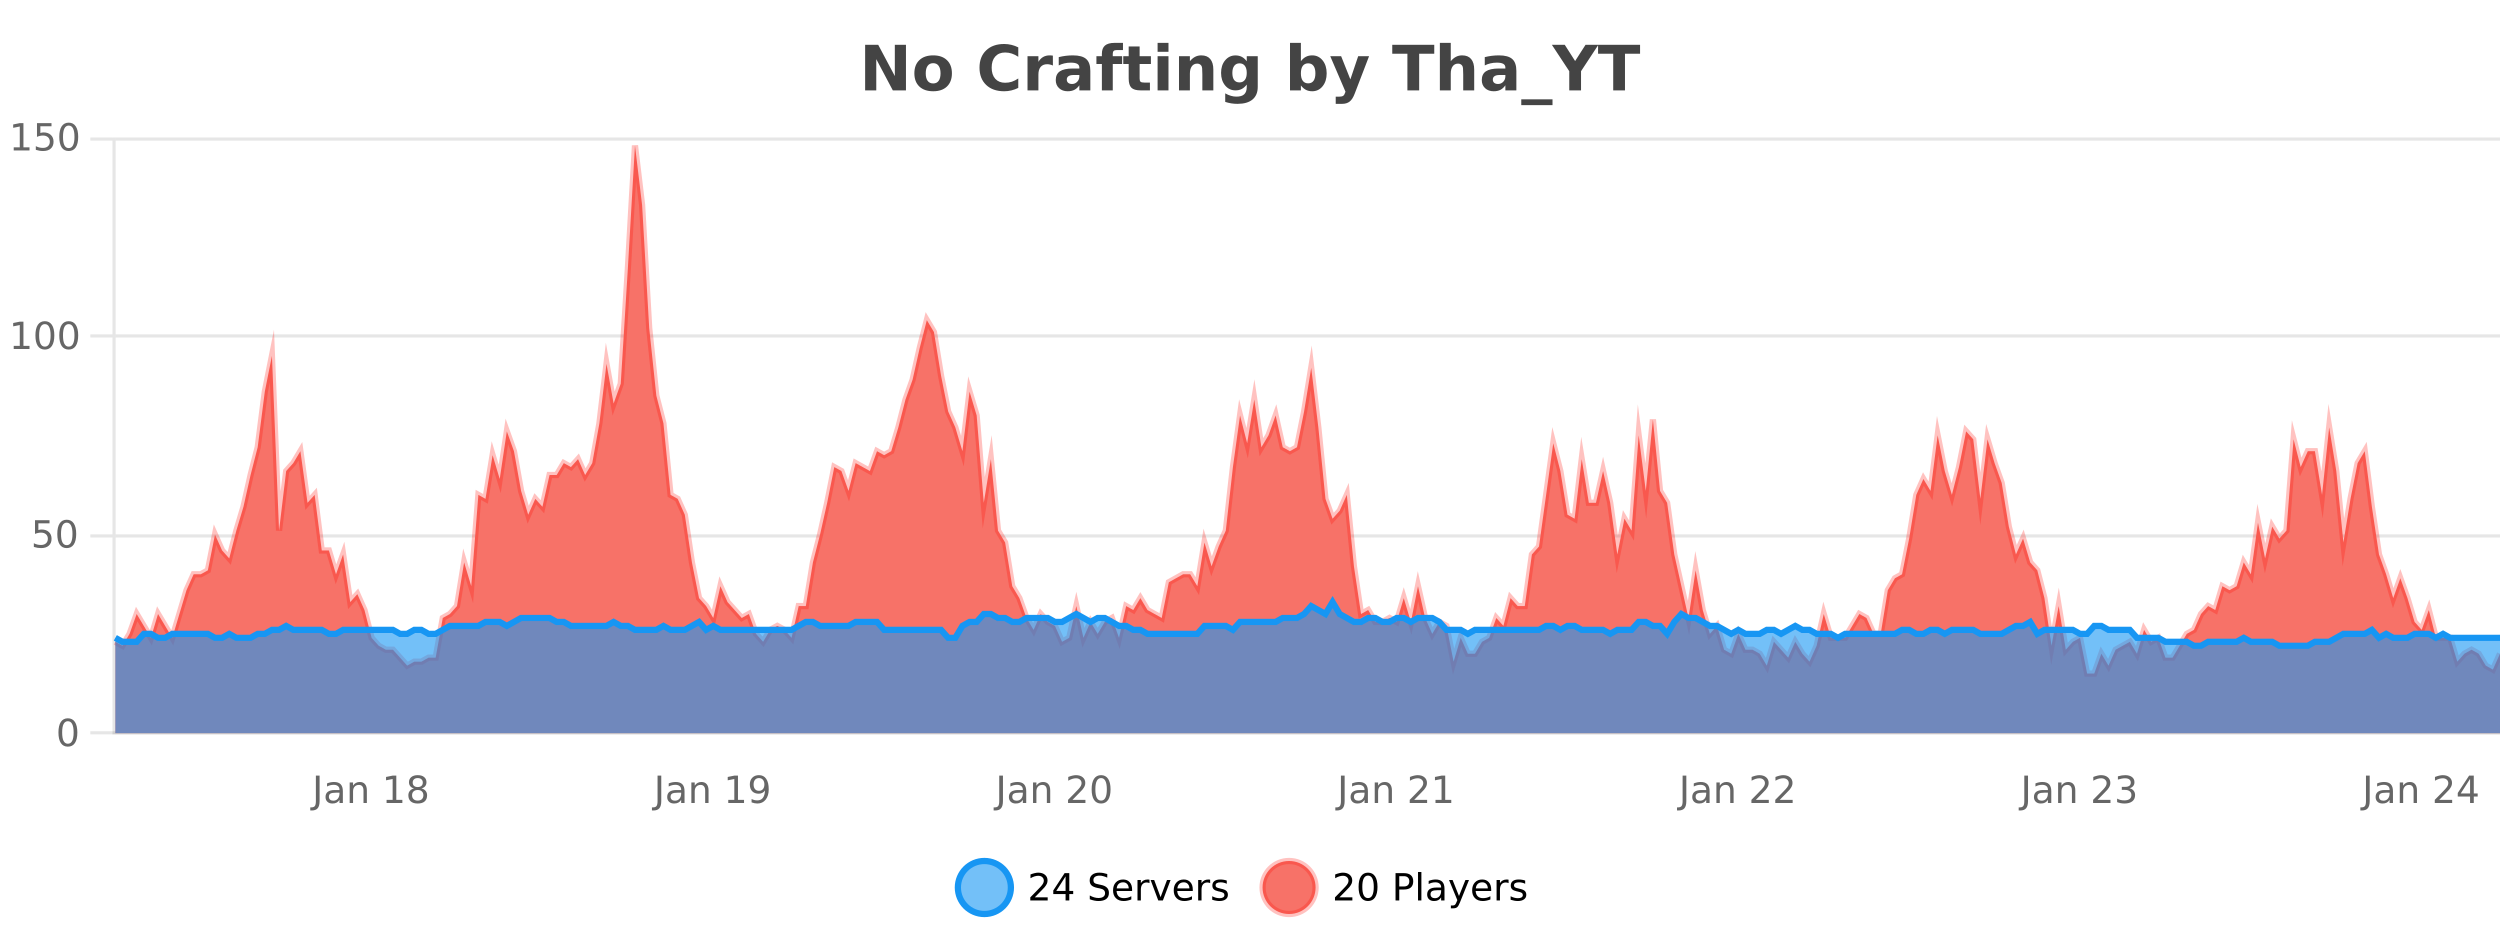
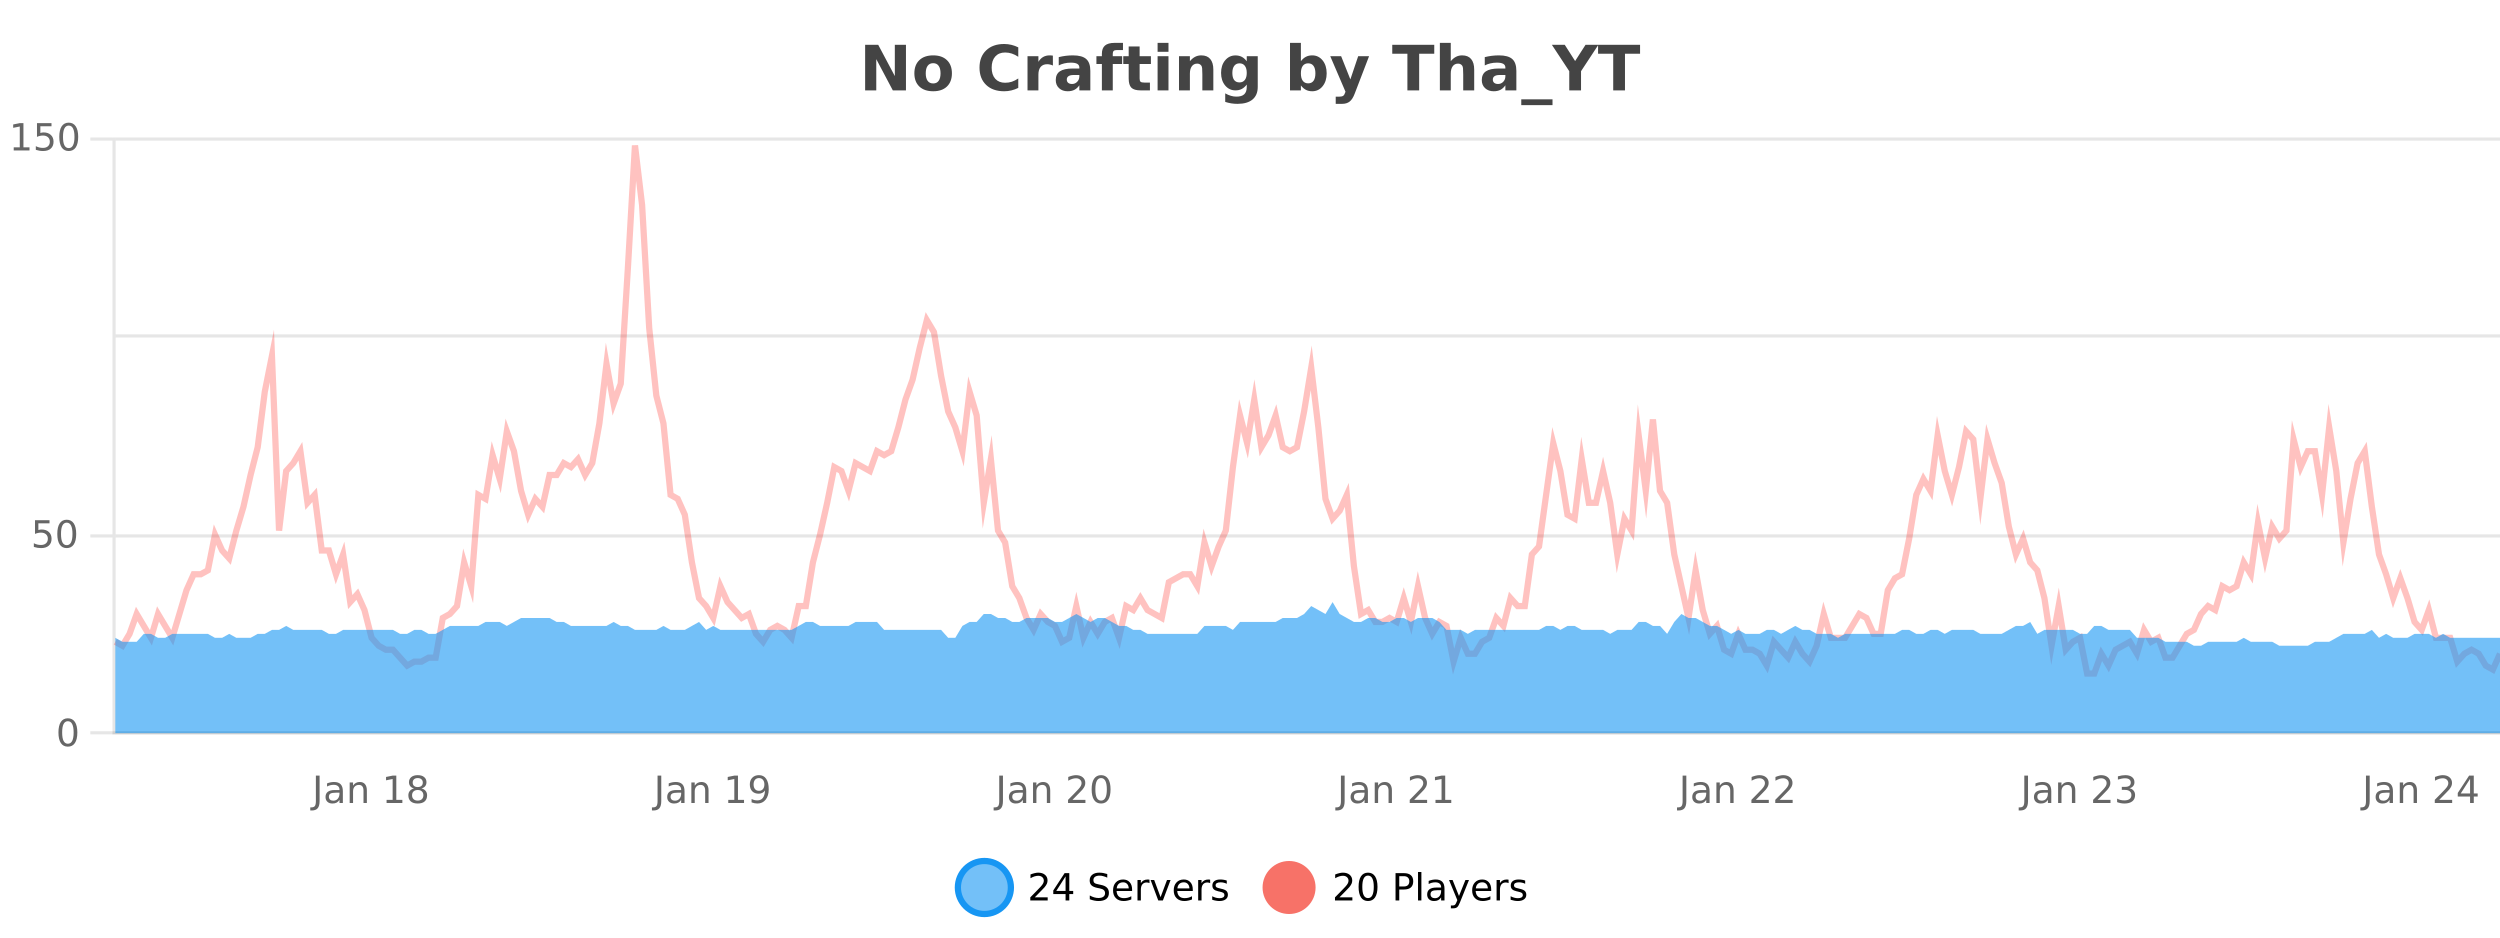
<svg xmlns="http://www.w3.org/2000/svg" width="800pt" height="300pt" viewBox="0 0 800 300" version="1.1">
  <defs>
    <clipPath id="clip1">
      <path d="M 278 263 L 352 263 L 352 300 L 278 300 Z M 278 263 " />
    </clipPath>
    <clipPath id="clip2">
-       <path d="M 375 263 L 450 263 L 450 300 L 375 300 Z M 375 263 " />
-     </clipPath>
+       </clipPath>
    <clipPath id="clip3">
-       <path d="M 36.906 46 L 800 46 L 800 234.602 L 36.906 234.602 Z M 36.906 46 " />
-     </clipPath>
+       </clipPath>
    <clipPath id="clip4">
      <path d="M 35.906 43 L 800 43 L 800 235.602 L 35.906 235.602 Z M 35.906 43 " />
    </clipPath>
    <clipPath id="clip5">
      <path d="M 36.906 192 L 800 192 L 800 234.602 L 36.906 234.602 Z M 36.906 192 " />
    </clipPath>
    <clipPath id="clip6">
      <path d="M 35.906 164 L 800 164 L 800 235 L 35.906 235 Z M 35.906 164 " />
    </clipPath>
  </defs>
  <g id="surface559796">
    <rect x="0" y="0" width="800" height="300" style="fill:rgb(100%,100%,100%);fill-opacity:1;stroke:none;" />
    <path style="fill:none;stroke-width:1;stroke-linecap:butt;stroke-linejoin:miter;stroke:rgb(0%,0%,0%);stroke-opacity:0.098;stroke-miterlimit:10;" d="M 37 234.5 L 800 234.5 " />
    <path style="fill:none;stroke-width:1;stroke-linecap:butt;stroke-linejoin:miter;stroke:rgb(0%,0%,0%);stroke-opacity:0.098;stroke-miterlimit:10;" d="M 28.906 234.5 L 36 234.5 " />
    <path style="fill:none;stroke-width:1;stroke-linecap:butt;stroke-linejoin:miter;stroke:rgb(0%,0%,0%);stroke-opacity:0.098;stroke-miterlimit:10;" d="M 37 171.5 L 800 171.5 " />
    <path style="fill:none;stroke-width:1;stroke-linecap:butt;stroke-linejoin:miter;stroke:rgb(0%,0%,0%);stroke-opacity:0.098;stroke-miterlimit:10;" d="M 28.906 171.5 L 36 171.5 " />
    <path style="fill:none;stroke-width:1;stroke-linecap:butt;stroke-linejoin:miter;stroke:rgb(0%,0%,0%);stroke-opacity:0.098;stroke-miterlimit:10;" d="M 37 107.5 L 800 107.5 " />
-     <path style="fill:none;stroke-width:1;stroke-linecap:butt;stroke-linejoin:miter;stroke:rgb(0%,0%,0%);stroke-opacity:0.098;stroke-miterlimit:10;" d="M 28.906 107.5 L 36 107.5 " />
    <path style="fill:none;stroke-width:1;stroke-linecap:butt;stroke-linejoin:miter;stroke:rgb(0%,0%,0%);stroke-opacity:0.098;stroke-miterlimit:10;" d="M 37 44.5 L 800 44.5 " />
    <path style="fill:none;stroke-width:1;stroke-linecap:butt;stroke-linejoin:miter;stroke:rgb(0%,0%,0%);stroke-opacity:0.098;stroke-miterlimit:10;" d="M 28.906 44.5 L 36 44.5 " />
    <path style=" stroke:none;fill-rule:nonzero;fill:rgb(9.02%,58.824%,95.294%);fill-opacity:0.6;" d="M 323.488 284 C 323.488 288.688 319.688 292.484 315.004 292.484 C 310.316 292.484 306.52 288.688 306.52 284 C 306.52 279.312 310.316 275.516 315.004 275.516 C 319.688 275.516 323.488 279.312 323.488 284 Z M 323.488 284 " />
    <g clip-path="url(#clip1)" clip-rule="nonzero">
      <path style="fill:none;stroke-width:2;stroke-linecap:butt;stroke-linejoin:miter;stroke:rgb(9.02%,58.824%,95.294%);stroke-opacity:1;stroke-miterlimit:10;" d="M 323.488 284 C 323.488 288.688 319.688 292.484 315.004 292.484 C 310.316 292.484 306.52 288.688 306.52 284 C 306.52 279.312 310.316 275.516 315.004 275.516 C 319.688 275.516 323.488 279.312 323.488 284 Z M 323.488 284 " />
    </g>
    <path style=" stroke:none;fill-rule:nonzero;fill:rgb(0%,0%,0%);fill-opacity:1;" d="M 331.117 287.156 L 335.258 287.156 L 335.258 288.156 L 329.695 288.156 L 329.695 287.156 C 330.141 286.699 330.75 286.078 331.523 285.297 C 332.305 284.508 332.793 283.996 332.992 283.766 C 333.375 283.352 333.641 282.996 333.789 282.703 C 333.945 282.402 334.023 282.109 334.023 281.828 C 334.023 281.359 333.855 280.98 333.523 280.688 C 333.199 280.398 332.777 280.25 332.258 280.25 C 331.883 280.25 331.484 280.312 331.07 280.438 C 330.664 280.562 330.227 280.762 329.758 281.031 L 329.758 279.828 C 330.234 279.641 330.68 279.5 331.086 279.406 C 331.5 279.305 331.883 279.25 332.227 279.25 C 333.133 279.25 333.855 279.48 334.398 279.938 C 334.938 280.387 335.211 280.992 335.211 281.75 C 335.211 282.105 335.141 282.445 335.008 282.766 C 334.871 283.09 334.625 283.469 334.273 283.906 C 334.168 284.023 333.855 284.352 333.336 284.891 C 332.812 285.434 332.074 286.188 331.117 287.156 Z M 340.984 280.438 L 338 285.109 L 340.984 285.109 Z M 340.672 279.406 L 342.172 279.406 L 342.172 285.109 L 343.422 285.109 L 343.422 286.094 L 342.172 286.094 L 342.172 288.156 L 340.984 288.156 L 340.984 286.094 L 337.047 286.094 L 337.047 284.953 Z M 354.324 279.688 L 354.324 280.844 C 353.875 280.637 353.449 280.48 353.043 280.375 C 352.645 280.262 352.266 280.203 351.902 280.203 C 351.254 280.203 350.754 280.328 350.402 280.578 C 350.059 280.828 349.887 281.188 349.887 281.656 C 349.887 282.043 350 282.336 350.23 282.531 C 350.457 282.73 350.902 282.887 351.559 283 L 352.262 283.156 C 353.145 283.324 353.797 283.621 354.215 284.047 C 354.641 284.465 354.855 285.027 354.855 285.734 C 354.855 286.59 354.566 287.234 353.996 287.672 C 353.434 288.109 352.598 288.328 351.496 288.328 C 351.09 288.328 350.652 288.281 350.184 288.188 C 349.715 288.094 349.23 287.953 348.73 287.766 L 348.73 286.547 C 349.207 286.82 349.676 287.023 350.137 287.156 C 350.605 287.293 351.059 287.359 351.496 287.359 C 352.172 287.359 352.691 287.23 353.059 286.969 C 353.434 286.699 353.621 286.32 353.621 285.828 C 353.621 285.402 353.484 285.07 353.215 284.828 C 352.953 284.578 352.52 284.398 351.918 284.281 L 351.199 284.141 C 350.312 283.965 349.672 283.688 349.277 283.312 C 348.891 282.938 348.699 282.418 348.699 281.75 C 348.699 280.969 348.969 280.359 349.512 279.922 C 350.051 279.477 350.801 279.25 351.762 279.25 C 352.176 279.25 352.594 279.289 353.012 279.359 C 353.438 279.434 353.875 279.543 354.324 279.688 Z M 362.27 284.609 L 362.27 285.125 L 357.301 285.125 C 357.352 285.875 357.574 286.445 357.973 286.828 C 358.379 287.215 358.934 287.406 359.645 287.406 C 360.059 287.406 360.461 287.359 360.848 287.266 C 361.242 287.164 361.633 287.008 362.02 286.797 L 362.02 287.828 C 361.621 287.984 361.223 288.105 360.816 288.188 C 360.41 288.281 359.996 288.328 359.582 288.328 C 358.539 288.328 357.711 288.027 357.098 287.422 C 356.48 286.809 356.176 285.98 356.176 284.938 C 356.176 283.867 356.465 283.016 357.051 282.391 C 357.633 281.758 358.414 281.438 359.395 281.438 C 360.277 281.438 360.977 281.727 361.488 282.297 C 362.008 282.859 362.27 283.633 362.27 284.609 Z M 361.191 284.281 C 361.18 283.699 361.012 283.23 360.691 282.875 C 360.367 282.523 359.941 282.344 359.41 282.344 C 358.805 282.344 358.32 282.516 357.957 282.859 C 357.602 283.203 357.398 283.684 357.348 284.297 Z M 367.84 282.594 C 367.715 282.531 367.578 282.484 367.434 282.453 C 367.297 282.414 367.141 282.391 366.965 282.391 C 366.359 282.391 365.891 282.59 365.559 282.984 C 365.234 283.383 365.074 283.953 365.074 284.703 L 365.074 288.156 L 363.996 288.156 L 363.996 281.594 L 365.074 281.594 L 365.074 282.609 C 365.301 282.215 365.598 281.922 365.965 281.734 C 366.328 281.539 366.77 281.438 367.293 281.438 C 367.363 281.438 367.441 281.445 367.527 281.453 C 367.621 281.465 367.719 281.48 367.824 281.5 Z M 368.195 281.594 L 369.336 281.594 L 371.383 287.094 L 373.445 281.594 L 374.586 281.594 L 372.117 288.156 L 370.648 288.156 Z M 381.688 284.609 L 381.688 285.125 L 376.719 285.125 C 376.77 285.875 376.992 286.445 377.391 286.828 C 377.797 287.215 378.352 287.406 379.062 287.406 C 379.477 287.406 379.879 287.359 380.266 287.266 C 380.66 287.164 381.051 287.008 381.438 286.797 L 381.438 287.828 C 381.039 287.984 380.641 288.105 380.234 288.188 C 379.828 288.281 379.414 288.328 379 288.328 C 377.957 288.328 377.129 288.027 376.516 287.422 C 375.898 286.809 375.594 285.98 375.594 284.938 C 375.594 283.867 375.883 283.016 376.469 282.391 C 377.051 281.758 377.832 281.438 378.812 281.438 C 379.695 281.438 380.395 281.727 380.906 282.297 C 381.426 282.859 381.688 283.633 381.688 284.609 Z M 380.609 284.281 C 380.598 283.699 380.43 283.23 380.109 282.875 C 379.785 282.523 379.359 282.344 378.828 282.344 C 378.223 282.344 377.738 282.516 377.375 282.859 C 377.02 283.203 376.816 283.684 376.766 284.297 Z M 387.258 282.594 C 387.133 282.531 386.996 282.484 386.852 282.453 C 386.715 282.414 386.559 282.391 386.383 282.391 C 385.777 282.391 385.309 282.59 384.977 282.984 C 384.652 283.383 384.492 283.953 384.492 284.703 L 384.492 288.156 L 383.414 288.156 L 383.414 281.594 L 384.492 281.594 L 384.492 282.609 C 384.719 282.215 385.016 281.922 385.383 281.734 C 385.746 281.539 386.188 281.438 386.711 281.438 C 386.781 281.438 386.859 281.445 386.945 281.453 C 387.039 281.465 387.137 281.48 387.242 281.5 Z M 392.566 281.781 L 392.566 282.812 C 392.262 282.656 391.945 282.543 391.613 282.469 C 391.289 282.387 390.949 282.344 390.598 282.344 C 390.066 282.344 389.664 282.43 389.395 282.594 C 389.121 282.75 388.988 282.996 388.988 283.328 C 388.988 283.578 389.082 283.777 389.27 283.922 C 389.465 284.059 389.855 284.188 390.441 284.312 L 390.801 284.406 C 391.57 284.562 392.117 284.793 392.441 285.094 C 392.762 285.398 392.926 285.812 392.926 286.344 C 392.926 286.961 392.68 287.445 392.191 287.797 C 391.711 288.152 391.051 288.328 390.207 288.328 C 389.852 288.328 389.48 288.289 389.098 288.219 C 388.723 288.156 388.324 288.059 387.91 287.922 L 387.91 286.797 C 388.305 287.008 388.695 287.164 389.082 287.266 C 389.465 287.371 389.852 287.422 390.238 287.422 C 390.738 287.422 391.121 287.34 391.395 287.172 C 391.676 286.996 391.816 286.746 391.816 286.422 C 391.816 286.133 391.715 285.906 391.52 285.75 C 391.32 285.594 390.887 285.445 390.223 285.297 L 389.848 285.219 C 389.18 285.074 388.695 284.855 388.395 284.562 C 388.102 284.273 387.957 283.875 387.957 283.375 C 387.957 282.75 388.176 282.273 388.613 281.938 C 389.051 281.605 389.668 281.438 390.473 281.438 C 390.867 281.438 391.242 281.469 391.598 281.531 C 391.949 281.586 392.273 281.668 392.566 281.781 Z M 325.004 277.016 " />
    <path style=" stroke:none;fill-rule:nonzero;fill:rgb(96.863%,44.706%,40.784%);fill-opacity:1;" d="M 420.988 284 C 420.988 288.688 417.191 292.484 412.504 292.484 C 407.82 292.484 404.02 288.688 404.02 284 C 404.02 279.312 407.82 275.516 412.504 275.516 C 417.191 275.516 420.988 279.312 420.988 284 Z M 420.988 284 " />
    <g clip-path="url(#clip2)" clip-rule="nonzero">
      <path style="fill:none;stroke-width:2;stroke-linecap:butt;stroke-linejoin:miter;stroke:rgb(100%,4.706%,0%);stroke-opacity:0.247;stroke-miterlimit:10;" d="M 420.988 284 C 420.988 288.688 417.191 292.484 412.504 292.484 C 407.82 292.484 404.02 288.688 404.02 284 C 404.02 279.312 407.82 275.516 412.504 275.516 C 417.191 275.516 420.988 279.312 420.988 284 Z M 420.988 284 " />
    </g>
    <path style=" stroke:none;fill-rule:nonzero;fill:rgb(0%,0%,0%);fill-opacity:1;" d="M 428.617 287.156 L 432.758 287.156 L 432.758 288.156 L 427.195 288.156 L 427.195 287.156 C 427.641 286.699 428.25 286.078 429.023 285.297 C 429.805 284.508 430.293 283.996 430.492 283.766 C 430.875 283.352 431.141 282.996 431.289 282.703 C 431.445 282.402 431.523 282.109 431.523 281.828 C 431.523 281.359 431.355 280.98 431.023 280.688 C 430.699 280.398 430.277 280.25 429.758 280.25 C 429.383 280.25 428.984 280.312 428.57 280.438 C 428.164 280.562 427.727 280.762 427.258 281.031 L 427.258 279.828 C 427.734 279.641 428.18 279.5 428.586 279.406 C 429 279.305 429.383 279.25 429.727 279.25 C 430.633 279.25 431.355 279.48 431.898 279.938 C 432.438 280.387 432.711 280.992 432.711 281.75 C 432.711 282.105 432.641 282.445 432.508 282.766 C 432.371 283.09 432.125 283.469 431.773 283.906 C 431.668 284.023 431.355 284.352 430.836 284.891 C 430.312 285.434 429.574 286.188 428.617 287.156 Z M 437.766 280.188 C 437.16 280.188 436.703 280.492 436.391 281.094 C 436.086 281.688 435.938 282.59 435.938 283.797 C 435.938 284.996 436.086 285.898 436.391 286.5 C 436.703 287.094 437.16 287.391 437.766 287.391 C 438.379 287.391 438.836 287.094 439.141 286.5 C 439.453 285.898 439.609 284.996 439.609 283.797 C 439.609 282.59 439.453 281.688 439.141 281.094 C 438.836 280.492 438.379 280.188 437.766 280.188 Z M 437.766 279.25 C 438.742 279.25 439.492 279.641 440.016 280.422 C 440.535 281.195 440.797 282.32 440.797 283.797 C 440.797 285.266 440.535 286.391 440.016 287.172 C 439.492 287.945 438.742 288.328 437.766 288.328 C 436.785 288.328 436.035 287.945 435.516 287.172 C 435.004 286.391 434.75 285.266 434.75 283.797 C 434.75 282.32 435.004 281.195 435.516 280.422 C 436.035 279.641 436.785 279.25 437.766 279.25 Z M 447.762 280.375 L 447.762 283.672 L 449.246 283.672 C 449.797 283.672 450.223 283.531 450.527 283.25 C 450.828 282.961 450.98 282.547 450.98 282.016 C 450.98 281.496 450.828 281.094 450.527 280.812 C 450.223 280.523 449.797 280.375 449.246 280.375 Z M 446.574 279.406 L 449.246 279.406 C 450.234 279.406 450.98 279.633 451.48 280.078 C 451.98 280.516 452.23 281.164 452.23 282.016 C 452.23 282.883 451.98 283.539 451.48 283.984 C 450.98 284.422 450.234 284.641 449.246 284.641 L 447.762 284.641 L 447.762 288.156 L 446.574 288.156 Z M 453.766 279.031 L 454.844 279.031 L 454.844 288.156 L 453.766 288.156 Z M 460.082 284.859 C 459.215 284.859 458.613 284.961 458.27 285.156 C 457.934 285.355 457.77 285.695 457.77 286.172 C 457.77 286.559 457.895 286.867 458.145 287.094 C 458.402 287.312 458.746 287.422 459.176 287.422 C 459.777 287.422 460.258 287.215 460.613 286.797 C 460.977 286.371 461.16 285.805 461.16 285.094 L 461.16 284.859 Z M 462.238 284.406 L 462.238 288.156 L 461.16 288.156 L 461.16 287.156 C 460.91 287.555 460.602 287.852 460.238 288.047 C 459.871 288.234 459.426 288.328 458.895 288.328 C 458.215 288.328 457.68 288.141 457.285 287.766 C 456.887 287.383 456.691 286.875 456.691 286.25 C 456.691 285.512 456.934 284.953 457.426 284.578 C 457.926 284.203 458.664 284.016 459.645 284.016 L 461.16 284.016 L 461.16 283.906 C 461.16 283.406 460.992 283.023 460.66 282.75 C 460.336 282.48 459.883 282.344 459.301 282.344 C 458.926 282.344 458.555 282.391 458.191 282.484 C 457.836 282.578 457.496 282.715 457.176 282.891 L 457.176 281.891 C 457.57 281.734 457.949 281.621 458.316 281.547 C 458.691 281.477 459.055 281.438 459.41 281.438 C 460.355 281.438 461.066 281.684 461.535 282.172 C 462.004 282.664 462.238 283.406 462.238 284.406 Z M 467.188 288.766 C 466.883 289.547 466.586 290.055 466.297 290.297 C 466.004 290.535 465.617 290.656 465.141 290.656 L 464.281 290.656 L 464.281 289.75 L 464.906 289.75 C 465.207 289.75 465.438 289.676 465.594 289.531 C 465.758 289.395 465.941 289.066 466.141 288.547 L 466.344 288.047 L 463.688 281.594 L 464.828 281.594 L 466.875 286.719 L 468.938 281.594 L 470.078 281.594 Z M 477.18 284.609 L 477.18 285.125 L 472.211 285.125 C 472.262 285.875 472.484 286.445 472.883 286.828 C 473.289 287.215 473.844 287.406 474.555 287.406 C 474.969 287.406 475.371 287.359 475.758 287.266 C 476.152 287.164 476.543 287.008 476.93 286.797 L 476.93 287.828 C 476.531 287.984 476.133 288.105 475.727 288.188 C 475.32 288.281 474.906 288.328 474.492 288.328 C 473.449 288.328 472.621 288.027 472.008 287.422 C 471.391 286.809 471.086 285.98 471.086 284.938 C 471.086 283.867 471.375 283.016 471.961 282.391 C 472.543 281.758 473.324 281.438 474.305 281.438 C 475.188 281.438 475.887 281.727 476.398 282.297 C 476.918 282.859 477.18 283.633 477.18 284.609 Z M 476.102 284.281 C 476.09 283.699 475.922 283.23 475.602 282.875 C 475.277 282.523 474.852 282.344 474.32 282.344 C 473.715 282.344 473.23 282.516 472.867 282.859 C 472.512 283.203 472.309 283.684 472.258 284.297 Z M 482.75 282.594 C 482.625 282.531 482.488 282.484 482.344 282.453 C 482.207 282.414 482.051 282.391 481.875 282.391 C 481.27 282.391 480.801 282.59 480.469 282.984 C 480.145 283.383 479.984 283.953 479.984 284.703 L 479.984 288.156 L 478.906 288.156 L 478.906 281.594 L 479.984 281.594 L 479.984 282.609 C 480.211 282.215 480.508 281.922 480.875 281.734 C 481.238 281.539 481.68 281.438 482.203 281.438 C 482.273 281.438 482.352 281.445 482.438 281.453 C 482.531 281.465 482.629 281.48 482.734 281.5 Z M 488.055 281.781 L 488.055 282.812 C 487.75 282.656 487.434 282.543 487.102 282.469 C 486.777 282.387 486.438 282.344 486.086 282.344 C 485.555 282.344 485.152 282.43 484.883 282.594 C 484.609 282.75 484.477 282.996 484.477 283.328 C 484.477 283.578 484.57 283.777 484.758 283.922 C 484.953 284.059 485.344 284.188 485.93 284.312 L 486.289 284.406 C 487.059 284.562 487.605 284.793 487.93 285.094 C 488.25 285.398 488.414 285.812 488.414 286.344 C 488.414 286.961 488.168 287.445 487.68 287.797 C 487.199 288.152 486.539 288.328 485.695 288.328 C 485.34 288.328 484.969 288.289 484.586 288.219 C 484.211 288.156 483.812 288.059 483.398 287.922 L 483.398 286.797 C 483.793 287.008 484.184 287.164 484.57 287.266 C 484.953 287.371 485.34 287.422 485.727 287.422 C 486.227 287.422 486.609 287.34 486.883 287.172 C 487.164 286.996 487.305 286.746 487.305 286.422 C 487.305 286.133 487.203 285.906 487.008 285.75 C 486.809 285.594 486.375 285.445 485.711 285.297 L 485.336 285.219 C 484.668 285.074 484.184 284.855 483.883 284.562 C 483.59 284.273 483.445 283.875 483.445 283.375 C 483.445 282.75 483.664 282.273 484.102 281.938 C 484.539 281.605 485.156 281.438 485.961 281.438 C 486.355 281.438 486.73 281.469 487.086 281.531 C 487.438 281.586 487.762 281.668 488.055 281.781 Z M 422.504 277.016 " />
    <path style=" stroke:none;fill-rule:nonzero;fill:rgb(26.667%,26.667%,26.667%);fill-opacity:1;" d="M 276.844 14.344 L 281.031 14.344 L 286.344 24.344 L 286.344 14.344 L 289.906 14.344 L 289.906 28.922 L 285.703 28.922 L 280.406 18.922 L 280.406 28.922 L 276.844 28.922 Z M 298.629 20.219 C 297.848 20.219 297.254 20.5 296.848 21.062 C 296.441 21.617 296.238 22.418 296.238 23.469 C 296.238 24.512 296.441 25.312 296.848 25.875 C 297.254 26.43 297.848 26.703 298.629 26.703 C 299.387 26.703 299.965 26.43 300.363 25.875 C 300.77 25.312 300.973 24.512 300.973 23.469 C 300.973 22.418 300.77 21.617 300.363 21.062 C 299.965 20.5 299.387 20.219 298.629 20.219 Z M 298.629 17.719 C 300.504 17.719 301.965 18.23 303.02 19.25 C 304.082 20.262 304.613 21.668 304.613 23.469 C 304.613 25.262 304.082 26.668 303.02 27.688 C 301.965 28.699 300.504 29.203 298.629 29.203 C 296.73 29.203 295.254 28.699 294.191 27.688 C 293.129 26.668 292.598 25.262 292.598 23.469 C 292.598 21.668 293.129 20.262 294.191 19.25 C 295.254 18.23 296.73 17.719 298.629 17.719 Z M 325.848 28.125 C 325.148 28.48 324.426 28.746 323.676 28.922 C 322.934 29.109 322.152 29.203 321.332 29.203 C 318.902 29.203 316.98 28.527 315.566 27.172 C 314.148 25.809 313.441 23.965 313.441 21.641 C 313.441 19.32 314.148 17.48 315.566 16.125 C 316.98 14.762 318.902 14.078 321.332 14.078 C 322.152 14.078 322.934 14.172 323.676 14.359 C 324.426 14.539 325.148 14.805 325.848 15.156 L 325.848 18.172 C 325.148 17.703 324.461 17.359 323.785 17.141 C 323.105 16.914 322.395 16.797 321.645 16.797 C 320.301 16.797 319.242 17.23 318.473 18.094 C 317.711 18.949 317.332 20.133 317.332 21.641 C 317.332 23.152 317.711 24.34 318.473 25.203 C 319.242 26.059 320.301 26.484 321.645 26.484 C 322.395 26.484 323.105 26.375 323.785 26.156 C 324.461 25.93 325.148 25.578 325.848 25.109 Z M 336.93 20.969 C 336.617 20.824 336.309 20.719 336.008 20.656 C 335.703 20.586 335.402 20.547 335.102 20.547 C 334.195 20.547 333.496 20.836 333.008 21.406 C 332.527 21.98 332.289 22.805 332.289 23.875 L 332.289 28.922 L 328.805 28.922 L 328.805 17.984 L 332.289 17.984 L 332.289 19.781 C 332.734 19.062 333.25 18.543 333.836 18.219 C 334.418 17.887 335.117 17.719 335.93 17.719 C 336.055 17.719 336.184 17.727 336.32 17.734 C 336.453 17.746 336.652 17.766 336.914 17.797 Z M 343.562 24 C 342.832 24 342.285 24.125 341.922 24.375 C 341.555 24.617 341.375 24.98 341.375 25.469 C 341.375 25.906 341.52 26.25 341.812 26.5 C 342.113 26.75 342.523 26.875 343.047 26.875 C 343.703 26.875 344.254 26.641 344.703 26.172 C 345.16 25.703 345.391 25.117 345.391 24.406 L 345.391 24 Z M 348.906 22.688 L 348.906 28.922 L 345.391 28.922 L 345.391 27.297 C 344.922 27.965 344.391 28.449 343.797 28.75 C 343.211 29.051 342.5 29.203 341.656 29.203 C 340.531 29.203 339.613 28.875 338.906 28.219 C 338.195 27.555 337.844 26.695 337.844 25.641 C 337.844 24.359 338.281 23.422 339.156 22.828 C 340.039 22.227 341.43 21.922 343.328 21.922 L 345.391 21.922 L 345.391 21.641 C 345.391 21.09 345.172 20.688 344.734 20.438 C 344.297 20.18 343.613 20.047 342.688 20.047 C 341.938 20.047 341.238 20.125 340.594 20.281 C 339.945 20.43 339.348 20.648 338.797 20.938 L 338.797 18.281 C 339.547 18.094 340.297 17.953 341.047 17.859 C 341.805 17.766 342.566 17.719 343.328 17.719 C 345.297 17.719 346.719 18.109 347.594 18.891 C 348.469 19.664 348.906 20.93 348.906 22.688 Z M 359.352 13.719 L 359.352 16.016 L 357.414 16.016 C 356.922 16.016 356.578 16.109 356.383 16.297 C 356.184 16.477 356.086 16.781 356.086 17.219 L 356.086 17.984 L 359.086 17.984 L 359.086 20.484 L 356.086 20.484 L 356.086 28.922 L 352.602 28.922 L 352.602 20.484 L 350.852 20.484 L 350.852 17.984 L 352.602 17.984 L 352.602 17.219 C 352.602 16.031 352.93 15.152 353.586 14.578 C 354.25 14.008 355.281 13.719 356.68 13.719 Z M 364.68 14.875 L 364.68 17.984 L 368.289 17.984 L 368.289 20.484 L 364.68 20.484 L 364.68 25.125 C 364.68 25.637 364.777 25.98 364.977 26.156 C 365.184 26.336 365.586 26.422 366.18 26.422 L 367.977 26.422 L 367.977 28.922 L 364.977 28.922 C 363.602 28.922 362.621 28.637 362.039 28.062 C 361.465 27.48 361.18 26.5 361.18 25.125 L 361.18 20.484 L 359.445 20.484 L 359.445 17.984 L 361.18 17.984 L 361.18 14.875 Z M 370.43 17.984 L 373.914 17.984 L 373.914 28.922 L 370.43 28.922 Z M 370.43 13.719 L 373.914 13.719 L 373.914 16.578 L 370.43 16.578 Z M 388.266 22.266 L 388.266 28.922 L 384.75 28.922 L 384.75 23.828 C 384.75 22.883 384.727 22.23 384.688 21.875 C 384.645 21.512 384.57 21.246 384.469 21.078 C 384.332 20.852 384.145 20.672 383.906 20.547 C 383.676 20.422 383.41 20.359 383.109 20.359 C 382.379 20.359 381.805 20.641 381.391 21.203 C 380.973 21.766 380.766 22.547 380.766 23.547 L 380.766 28.922 L 377.281 28.922 L 377.281 17.984 L 380.766 17.984 L 380.766 19.578 C 381.297 18.945 381.859 18.477 382.453 18.172 C 383.047 17.871 383.695 17.719 384.406 17.719 C 385.676 17.719 386.633 18.109 387.281 18.891 C 387.938 19.664 388.266 20.789 388.266 22.266 Z M 398.961 27.062 C 398.48 27.699 397.949 28.168 397.367 28.469 C 396.781 28.773 396.109 28.922 395.352 28.922 C 394.016 28.922 392.914 28.398 392.039 27.344 C 391.172 26.293 390.742 24.953 390.742 23.328 C 390.742 21.695 391.172 20.355 392.039 19.312 C 392.914 18.262 394.016 17.734 395.352 17.734 C 396.109 17.734 396.781 17.887 397.367 18.188 C 397.949 18.492 398.48 18.965 398.961 19.609 L 398.961 17.984 L 402.477 17.984 L 402.477 27.812 C 402.477 29.57 401.918 30.914 400.805 31.844 C 399.699 32.77 398.09 33.234 395.977 33.234 C 395.297 33.234 394.637 33.18 393.992 33.078 C 393.355 32.973 392.715 32.816 392.07 32.609 L 392.07 29.875 C 392.684 30.227 393.281 30.488 393.867 30.656 C 394.449 30.832 395.039 30.922 395.633 30.922 C 396.777 30.922 397.617 30.672 398.148 30.172 C 398.688 29.672 398.961 28.887 398.961 27.812 Z M 396.648 20.266 C 395.93 20.266 395.367 20.531 394.961 21.062 C 394.555 21.594 394.352 22.352 394.352 23.328 C 394.352 24.328 394.543 25.09 394.93 25.609 C 395.324 26.121 395.898 26.375 396.648 26.375 C 397.375 26.375 397.945 26.109 398.352 25.578 C 398.758 25.047 398.961 24.297 398.961 23.328 C 398.961 22.352 398.758 21.594 398.352 21.062 C 397.945 20.531 397.375 20.266 396.648 20.266 Z M 418.613 26.672 C 419.363 26.672 419.934 26.402 420.332 25.859 C 420.727 25.309 420.926 24.512 420.926 23.469 C 420.926 22.43 420.727 21.637 420.332 21.094 C 419.934 20.543 419.363 20.266 418.613 20.266 C 417.863 20.266 417.285 20.543 416.879 21.094 C 416.48 21.637 416.285 22.43 416.285 23.469 C 416.285 24.5 416.48 25.293 416.879 25.844 C 417.285 26.398 417.863 26.672 418.613 26.672 Z M 416.285 19.578 C 416.773 18.945 417.309 18.477 417.895 18.172 C 418.477 17.871 419.148 17.719 419.91 17.719 C 421.262 17.719 422.371 18.258 423.238 19.328 C 424.102 20.402 424.535 21.781 424.535 23.469 C 424.535 25.148 424.102 26.523 423.238 27.594 C 422.371 28.668 421.262 29.203 419.91 29.203 C 419.148 29.203 418.477 29.051 417.895 28.75 C 417.309 28.449 416.773 27.98 416.285 27.344 L 416.285 28.922 L 412.801 28.922 L 412.801 13.719 L 416.285 13.719 Z M 425.68 17.984 L 429.164 17.984 L 432.117 25.406 L 434.617 17.984 L 438.102 17.984 L 433.508 29.953 C 433.047 31.172 432.508 32.02 431.883 32.5 C 431.266 32.988 430.461 33.234 429.461 33.234 L 427.43 33.234 L 427.43 30.938 L 428.523 30.938 C 429.117 30.938 429.547 30.844 429.82 30.656 C 430.09 30.469 430.297 30.129 430.445 29.641 L 430.555 29.344 Z M 445.523 14.344 L 458.961 14.344 L 458.961 17.188 L 454.133 17.188 L 454.133 28.922 L 450.367 28.922 L 450.367 17.188 L 445.523 17.188 Z M 471.742 22.266 L 471.742 28.922 L 468.227 28.922 L 468.227 23.844 C 468.227 22.887 468.203 22.23 468.164 21.875 C 468.121 21.512 468.047 21.246 467.945 21.078 C 467.809 20.852 467.621 20.672 467.383 20.547 C 467.152 20.422 466.887 20.359 466.586 20.359 C 465.855 20.359 465.281 20.641 464.867 21.203 C 464.449 21.766 464.242 22.547 464.242 23.547 L 464.242 28.922 L 460.758 28.922 L 460.758 13.719 L 464.242 13.719 L 464.242 19.578 C 464.773 18.945 465.336 18.477 465.93 18.172 C 466.523 17.871 467.172 17.719 467.883 17.719 C 469.152 17.719 470.109 18.109 470.758 18.891 C 471.414 19.664 471.742 20.789 471.742 22.266 Z M 479.891 24 C 479.16 24 478.613 24.125 478.25 24.375 C 477.883 24.617 477.703 24.98 477.703 25.469 C 477.703 25.906 477.848 26.25 478.141 26.5 C 478.441 26.75 478.852 26.875 479.375 26.875 C 480.031 26.875 480.582 26.641 481.031 26.172 C 481.488 25.703 481.719 25.117 481.719 24.406 L 481.719 24 Z M 485.234 22.688 L 485.234 28.922 L 481.719 28.922 L 481.719 27.297 C 481.25 27.965 480.719 28.449 480.125 28.75 C 479.539 29.051 478.828 29.203 477.984 29.203 C 476.859 29.203 475.941 28.875 475.234 28.219 C 474.523 27.555 474.172 26.695 474.172 25.641 C 474.172 24.359 474.609 23.422 475.484 22.828 C 476.367 22.227 477.758 21.922 479.656 21.922 L 481.719 21.922 L 481.719 21.641 C 481.719 21.09 481.5 20.688 481.062 20.438 C 480.625 20.18 479.941 20.047 479.016 20.047 C 478.266 20.047 477.566 20.125 476.922 20.281 C 476.273 20.43 475.676 20.648 475.125 20.938 L 475.125 18.281 C 475.875 18.094 476.625 17.953 477.375 17.859 C 478.133 17.766 478.895 17.719 479.656 17.719 C 481.625 17.719 483.047 18.109 483.922 18.891 C 484.797 19.664 485.234 20.93 485.234 22.688 Z M 496.805 31.781 L 496.805 33.641 L 486.805 33.641 L 486.805 31.781 Z M 496.602 14.344 L 500.727 14.344 L 504.039 19.531 L 507.367 14.344 L 511.477 14.344 L 505.93 22.781 L 505.93 28.922 L 502.164 28.922 L 502.164 22.781 Z M 511.383 14.344 L 524.82 14.344 L 524.82 17.188 L 519.992 17.188 L 519.992 28.922 L 516.227 28.922 L 516.227 17.188 L 511.383 17.188 Z M 275 10.359 " />
    <path style="fill:none;stroke-width:1;stroke-linecap:butt;stroke-linejoin:miter;stroke:rgb(0%,0%,0%);stroke-opacity:0.098;stroke-miterlimit:10;" d="M 36 234.5 L 801 234.5 " />
    <path style=" stroke:none;fill-rule:nonzero;fill:rgb(40%,40%,40%);fill-opacity:1;" d="M 101.082 248.203 L 102.27 248.203 L 102.27 256.344 C 102.27 257.395 102.066 258.16 101.66 258.641 C 101.262 259.117 100.621 259.359 99.738 259.359 L 99.285 259.359 L 99.285 258.359 L 99.66 258.359 C 100.18 258.359 100.543 258.211 100.754 257.922 C 100.973 257.629 101.082 257.102 101.082 256.344 Z M 107.559 253.656 C 106.691 253.656 106.09 253.758 105.746 253.953 C 105.41 254.152 105.246 254.492 105.246 254.969 C 105.246 255.355 105.371 255.664 105.621 255.891 C 105.879 256.109 106.223 256.219 106.652 256.219 C 107.254 256.219 107.734 256.012 108.09 255.594 C 108.453 255.168 108.637 254.602 108.637 253.891 L 108.637 253.656 Z M 109.715 253.203 L 109.715 256.953 L 108.637 256.953 L 108.637 255.953 C 108.387 256.352 108.078 256.648 107.715 256.844 C 107.348 257.031 106.902 257.125 106.371 257.125 C 105.691 257.125 105.156 256.938 104.762 256.562 C 104.363 256.18 104.168 255.672 104.168 255.047 C 104.168 254.309 104.41 253.75 104.902 253.375 C 105.402 253 106.141 252.812 107.121 252.812 L 108.637 252.812 L 108.637 252.703 C 108.637 252.203 108.469 251.82 108.137 251.547 C 107.812 251.277 107.359 251.141 106.777 251.141 C 106.402 251.141 106.031 251.188 105.668 251.281 C 105.312 251.375 104.973 251.512 104.652 251.688 L 104.652 250.688 C 105.047 250.531 105.426 250.418 105.793 250.344 C 106.168 250.273 106.531 250.234 106.887 250.234 C 107.832 250.234 108.543 250.48 109.012 250.969 C 109.48 251.461 109.715 252.203 109.715 253.203 Z M 117.398 252.984 L 117.398 256.953 L 116.32 256.953 L 116.32 253.031 C 116.32 252.406 116.195 251.945 115.945 251.641 C 115.703 251.328 115.344 251.172 114.867 251.172 C 114.281 251.172 113.82 251.359 113.477 251.734 C 113.141 252.102 112.977 252.605 112.977 253.25 L 112.977 256.953 L 111.898 256.953 L 111.898 250.391 L 112.977 250.391 L 112.977 251.406 C 113.234 251.012 113.539 250.719 113.883 250.531 C 114.234 250.336 114.641 250.234 115.102 250.234 C 115.852 250.234 116.418 250.469 116.805 250.938 C 117.199 251.398 117.398 252.078 117.398 252.984 Z M 123.707 255.953 L 125.645 255.953 L 125.645 249.281 L 123.535 249.703 L 123.535 248.625 L 125.629 248.203 L 126.816 248.203 L 126.816 255.953 L 128.754 255.953 L 128.754 256.953 L 123.707 256.953 Z M 133.672 252.797 C 133.109 252.797 132.664 252.949 132.344 253.25 C 132.02 253.555 131.859 253.965 131.859 254.484 C 131.859 255.016 132.02 255.434 132.344 255.734 C 132.664 256.039 133.109 256.188 133.672 256.188 C 134.234 256.188 134.676 256.039 135 255.734 C 135.32 255.434 135.484 255.016 135.484 254.484 C 135.484 253.965 135.32 253.555 135 253.25 C 134.688 252.949 134.242 252.797 133.672 252.797 Z M 132.484 252.297 C 131.984 252.172 131.586 251.938 131.297 251.594 C 131.016 251.242 130.875 250.812 130.875 250.312 C 130.875 249.617 131.125 249.062 131.625 248.656 C 132.125 248.25 132.805 248.047 133.672 248.047 C 134.547 248.047 135.227 248.25 135.719 248.656 C 136.219 249.062 136.469 249.617 136.469 250.312 C 136.469 250.812 136.328 251.242 136.047 251.594 C 135.766 251.938 135.367 252.172 134.859 252.297 C 135.43 252.434 135.875 252.695 136.188 253.078 C 136.508 253.465 136.672 253.934 136.672 254.484 C 136.672 255.34 136.41 255.996 135.891 256.453 C 135.379 256.902 134.641 257.125 133.672 257.125 C 132.711 257.125 131.973 256.902 131.453 256.453 C 130.93 255.996 130.672 255.34 130.672 254.484 C 130.672 253.934 130.832 253.465 131.156 253.078 C 131.477 252.695 131.922 252.434 132.484 252.297 Z M 132.062 250.422 C 132.062 250.883 132.203 251.234 132.484 251.484 C 132.766 251.734 133.16 251.859 133.672 251.859 C 134.18 251.859 134.578 251.734 134.859 251.484 C 135.148 251.234 135.297 250.883 135.297 250.422 C 135.297 249.977 135.148 249.625 134.859 249.375 C 134.578 249.117 134.18 248.984 133.672 248.984 C 133.16 248.984 132.766 249.117 132.484 249.375 C 132.203 249.625 132.062 249.977 132.062 250.422 Z M 99.91 245.816 " />
    <path style=" stroke:none;fill-rule:nonzero;fill:rgb(40%,40%,40%);fill-opacity:1;" d="M 210.418 248.203 L 211.605 248.203 L 211.605 256.344 C 211.605 257.395 211.402 258.16 210.996 258.641 C 210.598 259.117 209.957 259.359 209.074 259.359 L 208.621 259.359 L 208.621 258.359 L 208.996 258.359 C 209.516 258.359 209.879 258.211 210.09 257.922 C 210.309 257.629 210.418 257.102 210.418 256.344 Z M 216.895 253.656 C 216.027 253.656 215.426 253.758 215.082 253.953 C 214.746 254.152 214.582 254.492 214.582 254.969 C 214.582 255.355 214.707 255.664 214.957 255.891 C 215.215 256.109 215.559 256.219 215.988 256.219 C 216.59 256.219 217.07 256.012 217.426 255.594 C 217.789 255.168 217.973 254.602 217.973 253.891 L 217.973 253.656 Z M 219.051 253.203 L 219.051 256.953 L 217.973 256.953 L 217.973 255.953 C 217.723 256.352 217.414 256.648 217.051 256.844 C 216.684 257.031 216.238 257.125 215.707 257.125 C 215.027 257.125 214.492 256.938 214.098 256.562 C 213.699 256.18 213.504 255.672 213.504 255.047 C 213.504 254.309 213.746 253.75 214.238 253.375 C 214.738 253 215.477 252.812 216.457 252.812 L 217.973 252.812 L 217.973 252.703 C 217.973 252.203 217.805 251.82 217.473 251.547 C 217.148 251.277 216.695 251.141 216.113 251.141 C 215.738 251.141 215.367 251.188 215.004 251.281 C 214.648 251.375 214.309 251.512 213.988 251.688 L 213.988 250.688 C 214.383 250.531 214.762 250.418 215.129 250.344 C 215.504 250.273 215.867 250.234 216.223 250.234 C 217.168 250.234 217.879 250.48 218.348 250.969 C 218.816 251.461 219.051 252.203 219.051 253.203 Z M 226.734 252.984 L 226.734 256.953 L 225.656 256.953 L 225.656 253.031 C 225.656 252.406 225.531 251.945 225.281 251.641 C 225.039 251.328 224.68 251.172 224.203 251.172 C 223.617 251.172 223.156 251.359 222.812 251.734 C 222.477 252.102 222.312 252.605 222.312 253.25 L 222.312 256.953 L 221.234 256.953 L 221.234 250.391 L 222.312 250.391 L 222.312 251.406 C 222.57 251.012 222.875 250.719 223.219 250.531 C 223.57 250.336 223.977 250.234 224.438 250.234 C 225.188 250.234 225.754 250.469 226.141 250.938 C 226.535 251.398 226.734 252.078 226.734 252.984 Z M 233.043 255.953 L 234.98 255.953 L 234.98 249.281 L 232.871 249.703 L 232.871 248.625 L 234.965 248.203 L 236.152 248.203 L 236.152 255.953 L 238.09 255.953 L 238.09 256.953 L 233.043 256.953 Z M 240.508 256.766 L 240.508 255.688 C 240.809 255.836 241.109 255.945 241.414 256.016 C 241.715 256.09 242.016 256.125 242.32 256.125 C 243.102 256.125 243.695 255.867 244.102 255.344 C 244.516 254.812 244.75 254.012 244.805 252.938 C 244.586 253.281 244.297 253.543 243.945 253.719 C 243.602 253.898 243.215 253.984 242.789 253.984 C 241.914 253.984 241.219 253.727 240.711 253.203 C 240.199 252.672 239.945 251.945 239.945 251.016 C 239.945 250.121 240.211 249.402 240.742 248.859 C 241.273 248.32 241.98 248.047 242.867 248.047 C 243.875 248.047 244.648 248.438 245.18 249.219 C 245.719 249.992 245.992 251.117 245.992 252.594 C 245.992 253.969 245.664 255.07 245.008 255.891 C 244.352 256.715 243.469 257.125 242.367 257.125 C 242.062 257.125 241.762 257.094 241.461 257.031 C 241.156 256.977 240.84 256.891 240.508 256.766 Z M 242.867 253.062 C 243.398 253.062 243.82 252.883 244.133 252.516 C 244.445 252.152 244.602 251.652 244.602 251.016 C 244.602 250.391 244.445 249.898 244.133 249.531 C 243.82 249.168 243.398 248.984 242.867 248.984 C 242.336 248.984 241.914 249.168 241.602 249.531 C 241.297 249.898 241.148 250.391 241.148 251.016 C 241.148 251.652 241.297 252.152 241.602 252.516 C 241.914 252.883 242.336 253.062 242.867 253.062 Z M 209.246 245.816 " />
    <path style=" stroke:none;fill-rule:nonzero;fill:rgb(40%,40%,40%);fill-opacity:1;" d="M 319.758 248.203 L 320.945 248.203 L 320.945 256.344 C 320.945 257.395 320.742 258.16 320.336 258.641 C 319.938 259.117 319.297 259.359 318.414 259.359 L 317.961 259.359 L 317.961 258.359 L 318.336 258.359 C 318.855 258.359 319.219 258.211 319.43 257.922 C 319.648 257.629 319.758 257.102 319.758 256.344 Z M 326.234 253.656 C 325.367 253.656 324.766 253.758 324.422 253.953 C 324.086 254.152 323.922 254.492 323.922 254.969 C 323.922 255.355 324.047 255.664 324.297 255.891 C 324.555 256.109 324.898 256.219 325.328 256.219 C 325.93 256.219 326.41 256.012 326.766 255.594 C 327.129 255.168 327.312 254.602 327.312 253.891 L 327.312 253.656 Z M 328.391 253.203 L 328.391 256.953 L 327.312 256.953 L 327.312 255.953 C 327.062 256.352 326.754 256.648 326.391 256.844 C 326.023 257.031 325.578 257.125 325.047 257.125 C 324.367 257.125 323.832 256.938 323.438 256.562 C 323.039 256.18 322.844 255.672 322.844 255.047 C 322.844 254.309 323.086 253.75 323.578 253.375 C 324.078 253 324.816 252.812 325.797 252.812 L 327.312 252.812 L 327.312 252.703 C 327.312 252.203 327.145 251.82 326.812 251.547 C 326.488 251.277 326.035 251.141 325.453 251.141 C 325.078 251.141 324.707 251.188 324.344 251.281 C 323.988 251.375 323.648 251.512 323.328 251.688 L 323.328 250.688 C 323.723 250.531 324.102 250.418 324.469 250.344 C 324.844 250.273 325.207 250.234 325.562 250.234 C 326.508 250.234 327.219 250.48 327.688 250.969 C 328.156 251.461 328.391 252.203 328.391 253.203 Z M 336.07 252.984 L 336.07 256.953 L 334.992 256.953 L 334.992 253.031 C 334.992 252.406 334.867 251.945 334.617 251.641 C 334.375 251.328 334.016 251.172 333.539 251.172 C 332.953 251.172 332.492 251.359 332.148 251.734 C 331.812 252.102 331.648 252.605 331.648 253.25 L 331.648 256.953 L 330.57 256.953 L 330.57 250.391 L 331.648 250.391 L 331.648 251.406 C 331.906 251.012 332.211 250.719 332.555 250.531 C 332.906 250.336 333.312 250.234 333.773 250.234 C 334.523 250.234 335.09 250.469 335.477 250.938 C 335.871 251.398 336.07 252.078 336.07 252.984 Z M 343.195 255.953 L 347.336 255.953 L 347.336 256.953 L 341.773 256.953 L 341.773 255.953 C 342.219 255.496 342.828 254.875 343.602 254.094 C 344.383 253.305 344.871 252.793 345.07 252.562 C 345.453 252.148 345.719 251.793 345.867 251.5 C 346.023 251.199 346.102 250.906 346.102 250.625 C 346.102 250.156 345.934 249.777 345.602 249.484 C 345.277 249.195 344.855 249.047 344.336 249.047 C 343.961 249.047 343.562 249.109 343.148 249.234 C 342.742 249.359 342.305 249.559 341.836 249.828 L 341.836 248.625 C 342.312 248.438 342.758 248.297 343.164 248.203 C 343.578 248.102 343.961 248.047 344.305 248.047 C 345.211 248.047 345.934 248.277 346.477 248.734 C 347.016 249.184 347.289 249.789 347.289 250.547 C 347.289 250.902 347.219 251.242 347.086 251.562 C 346.949 251.887 346.703 252.266 346.352 252.703 C 346.246 252.82 345.934 253.148 345.414 253.688 C 344.891 254.23 344.152 254.984 343.195 255.953 Z M 352.344 248.984 C 351.738 248.984 351.281 249.289 350.969 249.891 C 350.664 250.484 350.516 251.387 350.516 252.594 C 350.516 253.793 350.664 254.695 350.969 255.297 C 351.281 255.891 351.738 256.188 352.344 256.188 C 352.957 256.188 353.414 255.891 353.719 255.297 C 354.031 254.695 354.188 253.793 354.188 252.594 C 354.188 251.387 354.031 250.484 353.719 249.891 C 353.414 249.289 352.957 248.984 352.344 248.984 Z M 352.344 248.047 C 353.32 248.047 354.07 248.438 354.594 249.219 C 355.113 249.992 355.375 251.117 355.375 252.594 C 355.375 254.062 355.113 255.188 354.594 255.969 C 354.07 256.742 353.32 257.125 352.344 257.125 C 351.363 257.125 350.613 256.742 350.094 255.969 C 349.582 255.188 349.328 254.062 349.328 252.594 C 349.328 251.117 349.582 249.992 350.094 249.219 C 350.613 248.438 351.363 248.047 352.344 248.047 Z M 318.586 245.816 " />
    <path style=" stroke:none;fill-rule:nonzero;fill:rgb(40%,40%,40%);fill-opacity:1;" d="M 429.098 248.203 L 430.285 248.203 L 430.285 256.344 C 430.285 257.395 430.082 258.16 429.676 258.641 C 429.277 259.117 428.637 259.359 427.754 259.359 L 427.301 259.359 L 427.301 258.359 L 427.676 258.359 C 428.195 258.359 428.559 258.211 428.77 257.922 C 428.988 257.629 429.098 257.102 429.098 256.344 Z M 435.574 253.656 C 434.707 253.656 434.105 253.758 433.762 253.953 C 433.426 254.152 433.262 254.492 433.262 254.969 C 433.262 255.355 433.387 255.664 433.637 255.891 C 433.895 256.109 434.238 256.219 434.668 256.219 C 435.27 256.219 435.75 256.012 436.105 255.594 C 436.469 255.168 436.652 254.602 436.652 253.891 L 436.652 253.656 Z M 437.73 253.203 L 437.73 256.953 L 436.652 256.953 L 436.652 255.953 C 436.402 256.352 436.094 256.648 435.73 256.844 C 435.363 257.031 434.918 257.125 434.387 257.125 C 433.707 257.125 433.172 256.938 432.777 256.562 C 432.379 256.18 432.184 255.672 432.184 255.047 C 432.184 254.309 432.426 253.75 432.918 253.375 C 433.418 253 434.156 252.812 435.137 252.812 L 436.652 252.812 L 436.652 252.703 C 436.652 252.203 436.484 251.82 436.152 251.547 C 435.828 251.277 435.375 251.141 434.793 251.141 C 434.418 251.141 434.047 251.188 433.684 251.281 C 433.328 251.375 432.988 251.512 432.668 251.688 L 432.668 250.688 C 433.062 250.531 433.441 250.418 433.809 250.344 C 434.184 250.273 434.547 250.234 434.902 250.234 C 435.848 250.234 436.559 250.48 437.027 250.969 C 437.496 251.461 437.73 252.203 437.73 253.203 Z M 445.414 252.984 L 445.414 256.953 L 444.336 256.953 L 444.336 253.031 C 444.336 252.406 444.211 251.945 443.961 251.641 C 443.719 251.328 443.359 251.172 442.883 251.172 C 442.297 251.172 441.836 251.359 441.492 251.734 C 441.156 252.102 440.992 252.605 440.992 253.25 L 440.992 256.953 L 439.914 256.953 L 439.914 250.391 L 440.992 250.391 L 440.992 251.406 C 441.25 251.012 441.555 250.719 441.898 250.531 C 442.25 250.336 442.656 250.234 443.117 250.234 C 443.867 250.234 444.434 250.469 444.82 250.938 C 445.215 251.398 445.414 252.078 445.414 252.984 Z M 452.535 255.953 L 456.676 255.953 L 456.676 256.953 L 451.113 256.953 L 451.113 255.953 C 451.559 255.496 452.168 254.875 452.941 254.094 C 453.723 253.305 454.211 252.793 454.41 252.562 C 454.793 252.148 455.059 251.793 455.207 251.5 C 455.363 251.199 455.441 250.906 455.441 250.625 C 455.441 250.156 455.273 249.777 454.941 249.484 C 454.617 249.195 454.195 249.047 453.676 249.047 C 453.301 249.047 452.902 249.109 452.488 249.234 C 452.082 249.359 451.645 249.559 451.176 249.828 L 451.176 248.625 C 451.652 248.438 452.098 248.297 452.504 248.203 C 452.918 248.102 453.301 248.047 453.645 248.047 C 454.551 248.047 455.273 248.277 455.816 248.734 C 456.355 249.184 456.629 249.789 456.629 250.547 C 456.629 250.902 456.559 251.242 456.426 251.562 C 456.289 251.887 456.043 252.266 455.691 252.703 C 455.586 252.82 455.273 253.148 454.754 253.688 C 454.23 254.23 453.492 254.984 452.535 255.953 Z M 459.359 255.953 L 461.297 255.953 L 461.297 249.281 L 459.188 249.703 L 459.188 248.625 L 461.281 248.203 L 462.469 248.203 L 462.469 255.953 L 464.406 255.953 L 464.406 256.953 L 459.359 256.953 Z M 427.926 245.816 " />
    <path style=" stroke:none;fill-rule:nonzero;fill:rgb(40%,40%,40%);fill-opacity:1;" d="M 538.438 248.203 L 539.625 248.203 L 539.625 256.344 C 539.625 257.395 539.422 258.16 539.016 258.641 C 538.617 259.117 537.977 259.359 537.094 259.359 L 536.641 259.359 L 536.641 258.359 L 537.016 258.359 C 537.535 258.359 537.898 258.211 538.109 257.922 C 538.328 257.629 538.438 257.102 538.438 256.344 Z M 544.914 253.656 C 544.047 253.656 543.445 253.758 543.102 253.953 C 542.766 254.152 542.602 254.492 542.602 254.969 C 542.602 255.355 542.727 255.664 542.977 255.891 C 543.234 256.109 543.578 256.219 544.008 256.219 C 544.609 256.219 545.09 256.012 545.445 255.594 C 545.809 255.168 545.992 254.602 545.992 253.891 L 545.992 253.656 Z M 547.07 253.203 L 547.07 256.953 L 545.992 256.953 L 545.992 255.953 C 545.742 256.352 545.434 256.648 545.07 256.844 C 544.703 257.031 544.258 257.125 543.727 257.125 C 543.047 257.125 542.512 256.938 542.117 256.562 C 541.719 256.18 541.523 255.672 541.523 255.047 C 541.523 254.309 541.766 253.75 542.258 253.375 C 542.758 253 543.496 252.812 544.477 252.812 L 545.992 252.812 L 545.992 252.703 C 545.992 252.203 545.824 251.82 545.492 251.547 C 545.168 251.277 544.715 251.141 544.133 251.141 C 543.758 251.141 543.387 251.188 543.023 251.281 C 542.668 251.375 542.328 251.512 542.008 251.688 L 542.008 250.688 C 542.402 250.531 542.781 250.418 543.148 250.344 C 543.523 250.273 543.887 250.234 544.242 250.234 C 545.188 250.234 545.898 250.48 546.367 250.969 C 546.836 251.461 547.07 252.203 547.07 253.203 Z M 554.75 252.984 L 554.75 256.953 L 553.672 256.953 L 553.672 253.031 C 553.672 252.406 553.547 251.945 553.297 251.641 C 553.055 251.328 552.695 251.172 552.219 251.172 C 551.633 251.172 551.172 251.359 550.828 251.734 C 550.492 252.102 550.328 252.605 550.328 253.25 L 550.328 256.953 L 549.25 256.953 L 549.25 250.391 L 550.328 250.391 L 550.328 251.406 C 550.586 251.012 550.891 250.719 551.234 250.531 C 551.586 250.336 551.992 250.234 552.453 250.234 C 553.203 250.234 553.77 250.469 554.156 250.938 C 554.551 251.398 554.75 252.078 554.75 252.984 Z M 561.875 255.953 L 566.016 255.953 L 566.016 256.953 L 560.453 256.953 L 560.453 255.953 C 560.898 255.496 561.508 254.875 562.281 254.094 C 563.062 253.305 563.551 252.793 563.75 252.562 C 564.133 252.148 564.398 251.793 564.547 251.5 C 564.703 251.199 564.781 250.906 564.781 250.625 C 564.781 250.156 564.613 249.777 564.281 249.484 C 563.957 249.195 563.535 249.047 563.016 249.047 C 562.641 249.047 562.242 249.109 561.828 249.234 C 561.422 249.359 560.984 249.559 560.516 249.828 L 560.516 248.625 C 560.992 248.438 561.438 248.297 561.844 248.203 C 562.258 248.102 562.641 248.047 562.984 248.047 C 563.891 248.047 564.613 248.277 565.156 248.734 C 565.695 249.184 565.969 249.789 565.969 250.547 C 565.969 250.902 565.898 251.242 565.766 251.562 C 565.629 251.887 565.383 252.266 565.031 252.703 C 564.926 252.82 564.613 253.148 564.094 253.688 C 563.57 254.23 562.832 254.984 561.875 255.953 Z M 569.508 255.953 L 573.648 255.953 L 573.648 256.953 L 568.086 256.953 L 568.086 255.953 C 568.531 255.496 569.141 254.875 569.914 254.094 C 570.695 253.305 571.184 252.793 571.383 252.562 C 571.766 252.148 572.031 251.793 572.18 251.5 C 572.336 251.199 572.414 250.906 572.414 250.625 C 572.414 250.156 572.246 249.777 571.914 249.484 C 571.59 249.195 571.168 249.047 570.648 249.047 C 570.273 249.047 569.875 249.109 569.461 249.234 C 569.055 249.359 568.617 249.559 568.148 249.828 L 568.148 248.625 C 568.625 248.438 569.07 248.297 569.477 248.203 C 569.891 248.102 570.273 248.047 570.617 248.047 C 571.523 248.047 572.246 248.277 572.789 248.734 C 573.328 249.184 573.602 249.789 573.602 250.547 C 573.602 250.902 573.531 251.242 573.398 251.562 C 573.262 251.887 573.016 252.266 572.664 252.703 C 572.559 252.82 572.246 253.148 571.727 253.688 C 571.203 254.23 570.465 254.984 569.508 255.953 Z M 537.266 245.816 " />
    <path style=" stroke:none;fill-rule:nonzero;fill:rgb(40%,40%,40%);fill-opacity:1;" d="M 647.777 248.203 L 648.965 248.203 L 648.965 256.344 C 648.965 257.395 648.762 258.16 648.355 258.641 C 647.957 259.117 647.316 259.359 646.434 259.359 L 645.98 259.359 L 645.98 258.359 L 646.355 258.359 C 646.875 258.359 647.238 258.211 647.449 257.922 C 647.668 257.629 647.777 257.102 647.777 256.344 Z M 654.254 253.656 C 653.387 253.656 652.785 253.758 652.441 253.953 C 652.105 254.152 651.941 254.492 651.941 254.969 C 651.941 255.355 652.066 255.664 652.316 255.891 C 652.574 256.109 652.918 256.219 653.348 256.219 C 653.949 256.219 654.43 256.012 654.785 255.594 C 655.148 255.168 655.332 254.602 655.332 253.891 L 655.332 253.656 Z M 656.41 253.203 L 656.41 256.953 L 655.332 256.953 L 655.332 255.953 C 655.082 256.352 654.773 256.648 654.41 256.844 C 654.043 257.031 653.598 257.125 653.066 257.125 C 652.387 257.125 651.852 256.938 651.457 256.562 C 651.059 256.18 650.863 255.672 650.863 255.047 C 650.863 254.309 651.105 253.75 651.598 253.375 C 652.098 253 652.836 252.812 653.816 252.812 L 655.332 252.812 L 655.332 252.703 C 655.332 252.203 655.164 251.82 654.832 251.547 C 654.508 251.277 654.055 251.141 653.473 251.141 C 653.098 251.141 652.727 251.188 652.363 251.281 C 652.008 251.375 651.668 251.512 651.348 251.688 L 651.348 250.688 C 651.742 250.531 652.121 250.418 652.488 250.344 C 652.863 250.273 653.227 250.234 653.582 250.234 C 654.527 250.234 655.238 250.48 655.707 250.969 C 656.176 251.461 656.41 252.203 656.41 253.203 Z M 664.094 252.984 L 664.094 256.953 L 663.016 256.953 L 663.016 253.031 C 663.016 252.406 662.891 251.945 662.641 251.641 C 662.398 251.328 662.039 251.172 661.562 251.172 C 660.977 251.172 660.516 251.359 660.172 251.734 C 659.836 252.102 659.672 252.605 659.672 253.25 L 659.672 256.953 L 658.594 256.953 L 658.594 250.391 L 659.672 250.391 L 659.672 251.406 C 659.93 251.012 660.234 250.719 660.578 250.531 C 660.93 250.336 661.336 250.234 661.797 250.234 C 662.547 250.234 663.113 250.469 663.5 250.938 C 663.895 251.398 664.094 252.078 664.094 252.984 Z M 671.215 255.953 L 675.355 255.953 L 675.355 256.953 L 669.793 256.953 L 669.793 255.953 C 670.238 255.496 670.848 254.875 671.621 254.094 C 672.402 253.305 672.891 252.793 673.09 252.562 C 673.473 252.148 673.738 251.793 673.887 251.5 C 674.043 251.199 674.121 250.906 674.121 250.625 C 674.121 250.156 673.953 249.777 673.621 249.484 C 673.297 249.195 672.875 249.047 672.355 249.047 C 671.98 249.047 671.582 249.109 671.168 249.234 C 670.762 249.359 670.324 249.559 669.855 249.828 L 669.855 248.625 C 670.332 248.438 670.777 248.297 671.184 248.203 C 671.598 248.102 671.98 248.047 672.324 248.047 C 673.23 248.047 673.953 248.277 674.496 248.734 C 675.035 249.184 675.309 249.789 675.309 250.547 C 675.309 250.902 675.238 251.242 675.105 251.562 C 674.969 251.887 674.723 252.266 674.371 252.703 C 674.266 252.82 673.953 253.148 673.434 253.688 C 672.91 254.23 672.172 254.984 671.215 255.953 Z M 681.43 252.234 C 681.992 252.359 682.43 252.617 682.742 253 C 683.062 253.375 683.227 253.844 683.227 254.406 C 683.227 255.273 682.93 255.945 682.336 256.422 C 681.742 256.891 680.898 257.125 679.805 257.125 C 679.438 257.125 679.059 257.086 678.664 257.016 C 678.277 256.945 677.883 256.836 677.477 256.688 L 677.477 255.547 C 677.797 255.734 678.152 255.883 678.539 255.984 C 678.934 256.078 679.344 256.125 679.773 256.125 C 680.512 256.125 681.074 255.98 681.461 255.688 C 681.855 255.398 682.055 254.969 682.055 254.406 C 682.055 253.898 681.871 253.496 681.508 253.203 C 681.141 252.914 680.641 252.766 680.008 252.766 L 678.977 252.766 L 678.977 251.797 L 680.055 251.797 C 680.625 251.797 681.07 251.684 681.383 251.453 C 681.695 251.215 681.852 250.875 681.852 250.438 C 681.852 249.992 681.688 249.648 681.367 249.406 C 681.055 249.168 680.602 249.047 680.008 249.047 C 679.672 249.047 679.32 249.086 678.945 249.156 C 678.578 249.219 678.172 249.324 677.727 249.469 L 677.727 248.422 C 678.184 248.297 678.605 248.203 678.992 248.141 C 679.387 248.078 679.758 248.047 680.102 248.047 C 681.008 248.047 681.719 248.25 682.242 248.656 C 682.762 249.062 683.023 249.617 683.023 250.312 C 683.023 250.805 682.883 251.215 682.602 251.547 C 682.328 251.883 681.938 252.109 681.43 252.234 Z M 646.605 245.816 " />
    <path style=" stroke:none;fill-rule:nonzero;fill:rgb(40%,40%,40%);fill-opacity:1;" d="M 757.113 248.203 L 758.301 248.203 L 758.301 256.344 C 758.301 257.395 758.098 258.16 757.691 258.641 C 757.293 259.117 756.652 259.359 755.77 259.359 L 755.316 259.359 L 755.316 258.359 L 755.691 258.359 C 756.211 258.359 756.574 258.211 756.785 257.922 C 757.004 257.629 757.113 257.102 757.113 256.344 Z M 763.59 253.656 C 762.723 253.656 762.121 253.758 761.777 253.953 C 761.441 254.152 761.277 254.492 761.277 254.969 C 761.277 255.355 761.402 255.664 761.652 255.891 C 761.91 256.109 762.254 256.219 762.684 256.219 C 763.285 256.219 763.766 256.012 764.121 255.594 C 764.484 255.168 764.668 254.602 764.668 253.891 L 764.668 253.656 Z M 765.746 253.203 L 765.746 256.953 L 764.668 256.953 L 764.668 255.953 C 764.418 256.352 764.109 256.648 763.746 256.844 C 763.379 257.031 762.934 257.125 762.402 257.125 C 761.723 257.125 761.188 256.938 760.793 256.562 C 760.395 256.18 760.199 255.672 760.199 255.047 C 760.199 254.309 760.441 253.75 760.934 253.375 C 761.434 253 762.172 252.812 763.152 252.812 L 764.668 252.812 L 764.668 252.703 C 764.668 252.203 764.5 251.82 764.168 251.547 C 763.844 251.277 763.391 251.141 762.809 251.141 C 762.434 251.141 762.062 251.188 761.699 251.281 C 761.344 251.375 761.004 251.512 760.684 251.688 L 760.684 250.688 C 761.078 250.531 761.457 250.418 761.824 250.344 C 762.199 250.273 762.562 250.234 762.918 250.234 C 763.863 250.234 764.574 250.48 765.043 250.969 C 765.512 251.461 765.746 252.203 765.746 253.203 Z M 773.43 252.984 L 773.43 256.953 L 772.352 256.953 L 772.352 253.031 C 772.352 252.406 772.227 251.945 771.977 251.641 C 771.734 251.328 771.375 251.172 770.898 251.172 C 770.312 251.172 769.852 251.359 769.508 251.734 C 769.172 252.102 769.008 252.605 769.008 253.25 L 769.008 256.953 L 767.93 256.953 L 767.93 250.391 L 769.008 250.391 L 769.008 251.406 C 769.266 251.012 769.57 250.719 769.914 250.531 C 770.266 250.336 770.672 250.234 771.133 250.234 C 771.883 250.234 772.449 250.469 772.836 250.938 C 773.23 251.398 773.43 252.078 773.43 252.984 Z M 780.551 255.953 L 784.691 255.953 L 784.691 256.953 L 779.129 256.953 L 779.129 255.953 C 779.574 255.496 780.184 254.875 780.957 254.094 C 781.738 253.305 782.227 252.793 782.426 252.562 C 782.809 252.148 783.074 251.793 783.223 251.5 C 783.379 251.199 783.457 250.906 783.457 250.625 C 783.457 250.156 783.289 249.777 782.957 249.484 C 782.633 249.195 782.211 249.047 781.691 249.047 C 781.316 249.047 780.918 249.109 780.504 249.234 C 780.098 249.359 779.66 249.559 779.191 249.828 L 779.191 248.625 C 779.668 248.438 780.113 248.297 780.52 248.203 C 780.934 248.102 781.316 248.047 781.66 248.047 C 782.566 248.047 783.289 248.277 783.832 248.734 C 784.371 249.184 784.645 249.789 784.645 250.547 C 784.645 250.902 784.574 251.242 784.441 251.562 C 784.305 251.887 784.059 252.266 783.707 252.703 C 783.602 252.82 783.289 253.148 782.77 253.688 C 782.246 254.23 781.508 254.984 780.551 255.953 Z M 790.422 249.234 L 787.438 253.906 L 790.422 253.906 Z M 790.109 248.203 L 791.609 248.203 L 791.609 253.906 L 792.859 253.906 L 792.859 254.891 L 791.609 254.891 L 791.609 256.953 L 790.422 256.953 L 790.422 254.891 L 786.484 254.891 L 786.484 253.75 Z M 755.941 245.816 " />
    <path style="fill:none;stroke-width:1;stroke-linecap:butt;stroke-linejoin:miter;stroke:rgb(0%,0%,0%);stroke-opacity:0.098;stroke-miterlimit:10;" d="M 36.5 44 L 36.5 235 " />
    <path style=" stroke:none;fill-rule:nonzero;fill:rgb(40%,40%,40%);fill-opacity:1;" d="M 21.719 230.789 C 21.113 230.789 20.656 231.094 20.344 231.695 C 20.039 232.289 19.891 233.191 19.891 234.398 C 19.891 235.598 20.039 236.5 20.344 237.102 C 20.656 237.695 21.113 237.992 21.719 237.992 C 22.332 237.992 22.789 237.695 23.094 237.102 C 23.406 236.5 23.562 235.598 23.562 234.398 C 23.562 233.191 23.406 232.289 23.094 231.695 C 22.789 231.094 22.332 230.789 21.719 230.789 Z M 21.719 229.852 C 22.695 229.852 23.445 230.242 23.969 231.023 C 24.488 231.797 24.75 232.922 24.75 234.398 C 24.75 235.867 24.488 236.992 23.969 237.773 C 23.445 238.547 22.695 238.93 21.719 238.93 C 20.738 238.93 19.988 238.547 19.469 237.773 C 18.957 236.992 18.703 235.867 18.703 234.398 C 18.703 232.922 18.957 231.797 19.469 231.023 C 19.988 230.242 20.738 229.852 21.719 229.852 Z M 17.906 227.617 " />
    <path style=" stroke:none;fill-rule:nonzero;fill:rgb(40%,40%,40%);fill-opacity:1;" d="M 11.203 166.469 L 15.844 166.469 L 15.844 167.469 L 12.281 167.469 L 12.281 169.609 C 12.457 169.547 12.629 169.508 12.797 169.484 C 12.973 169.453 13.145 169.438 13.312 169.438 C 14.289 169.438 15.066 169.711 15.641 170.25 C 16.211 170.781 16.5 171.5 16.5 172.406 C 16.5 173.355 16.203 174.09 15.609 174.609 C 15.023 175.133 14.203 175.391 13.141 175.391 C 12.766 175.391 12.383 175.359 12 175.297 C 11.625 175.234 11.234 175.141 10.828 175.016 L 10.828 173.828 C 11.18 174.016 11.547 174.156 11.922 174.25 C 12.297 174.344 12.691 174.391 13.109 174.391 C 13.785 174.391 14.32 174.215 14.719 173.859 C 15.113 173.508 15.312 173.023 15.312 172.406 C 15.312 171.805 15.113 171.324 14.719 170.969 C 14.32 170.617 13.785 170.438 13.109 170.438 C 12.797 170.438 12.477 170.477 12.156 170.547 C 11.844 170.609 11.523 170.715 11.203 170.859 Z M 21.352 167.25 C 20.746 167.25 20.289 167.555 19.977 168.156 C 19.672 168.75 19.523 169.652 19.523 170.859 C 19.523 172.059 19.672 172.961 19.977 173.562 C 20.289 174.156 20.746 174.453 21.352 174.453 C 21.965 174.453 22.422 174.156 22.727 173.562 C 23.039 172.961 23.195 172.059 23.195 170.859 C 23.195 169.652 23.039 168.75 22.727 168.156 C 22.422 167.555 21.965 167.25 21.352 167.25 Z M 21.352 166.312 C 22.328 166.312 23.078 166.703 23.602 167.484 C 24.121 168.258 24.383 169.383 24.383 170.859 C 24.383 172.328 24.121 173.453 23.602 174.234 C 23.078 175.008 22.328 175.391 21.352 175.391 C 20.371 175.391 19.621 175.008 19.102 174.234 C 18.59 173.453 18.336 172.328 18.336 170.859 C 18.336 169.383 18.59 168.258 19.102 167.484 C 19.621 166.703 20.371 166.312 21.352 166.312 Z M 9.906 164.082 " />
-     <path style=" stroke:none;fill-rule:nonzero;fill:rgb(40%,40%,40%);fill-opacity:1;" d="M 4.391 110.688 L 6.328 110.688 L 6.328 104.016 L 4.219 104.438 L 4.219 103.359 L 6.312 102.938 L 7.5 102.938 L 7.5 110.688 L 9.438 110.688 L 9.438 111.688 L 4.391 111.688 Z M 14.352 103.719 C 13.746 103.719 13.289 104.023 12.977 104.625 C 12.672 105.219 12.523 106.121 12.523 107.328 C 12.523 108.527 12.672 109.43 12.977 110.031 C 13.289 110.625 13.746 110.922 14.352 110.922 C 14.965 110.922 15.422 110.625 15.727 110.031 C 16.039 109.43 16.195 108.527 16.195 107.328 C 16.195 106.121 16.039 105.219 15.727 104.625 C 15.422 104.023 14.965 103.719 14.352 103.719 Z M 14.352 102.781 C 15.328 102.781 16.078 103.172 16.602 103.953 C 17.121 104.727 17.383 105.852 17.383 107.328 C 17.383 108.797 17.121 109.922 16.602 110.703 C 16.078 111.477 15.328 111.859 14.352 111.859 C 13.371 111.859 12.621 111.477 12.102 110.703 C 11.59 109.922 11.336 108.797 11.336 107.328 C 11.336 105.852 11.59 104.727 12.102 103.953 C 12.621 103.172 13.371 102.781 14.352 102.781 Z M 21.988 103.719 C 21.383 103.719 20.926 104.023 20.613 104.625 C 20.309 105.219 20.16 106.121 20.16 107.328 C 20.16 108.527 20.309 109.43 20.613 110.031 C 20.926 110.625 21.383 110.922 21.988 110.922 C 22.602 110.922 23.059 110.625 23.363 110.031 C 23.676 109.43 23.832 108.527 23.832 107.328 C 23.832 106.121 23.676 105.219 23.363 104.625 C 23.059 104.023 22.602 103.719 21.988 103.719 Z M 21.988 102.781 C 22.965 102.781 23.715 103.172 24.238 103.953 C 24.758 104.727 25.02 105.852 25.02 107.328 C 25.02 108.797 24.758 109.922 24.238 110.703 C 23.715 111.477 22.965 111.859 21.988 111.859 C 21.008 111.859 20.258 111.477 19.738 110.703 C 19.227 109.922 18.973 108.797 18.973 107.328 C 18.973 105.852 19.227 104.727 19.738 103.953 C 20.258 103.172 21.008 102.781 21.988 102.781 Z M 2.906 100.551 " />
    <path style=" stroke:none;fill-rule:nonzero;fill:rgb(40%,40%,40%);fill-opacity:1;" d="M 4.391 47.156 L 6.328 47.156 L 6.328 40.484 L 4.219 40.906 L 4.219 39.828 L 6.312 39.406 L 7.5 39.406 L 7.5 47.156 L 9.438 47.156 L 9.438 48.156 L 4.391 48.156 Z M 11.836 39.406 L 16.477 39.406 L 16.477 40.406 L 12.914 40.406 L 12.914 42.547 C 13.09 42.484 13.262 42.445 13.43 42.422 C 13.605 42.391 13.777 42.375 13.945 42.375 C 14.922 42.375 15.699 42.648 16.273 43.188 C 16.844 43.719 17.133 44.438 17.133 45.344 C 17.133 46.293 16.836 47.027 16.242 47.547 C 15.656 48.07 14.836 48.328 13.773 48.328 C 13.398 48.328 13.016 48.297 12.633 48.234 C 12.258 48.172 11.867 48.078 11.461 47.953 L 11.461 46.766 C 11.812 46.953 12.18 47.094 12.555 47.188 C 12.93 47.281 13.324 47.328 13.742 47.328 C 14.418 47.328 14.953 47.152 15.352 46.797 C 15.746 46.445 15.945 45.961 15.945 45.344 C 15.945 44.742 15.746 44.262 15.352 43.906 C 14.953 43.555 14.418 43.375 13.742 43.375 C 13.43 43.375 13.109 43.414 12.789 43.484 C 12.477 43.547 12.156 43.652 11.836 43.797 Z M 21.988 40.188 C 21.383 40.188 20.926 40.492 20.613 41.094 C 20.309 41.688 20.16 42.59 20.16 43.797 C 20.16 44.996 20.309 45.898 20.613 46.5 C 20.926 47.094 21.383 47.391 21.988 47.391 C 22.602 47.391 23.059 47.094 23.363 46.5 C 23.676 45.898 23.832 44.996 23.832 43.797 C 23.832 42.59 23.676 41.688 23.363 41.094 C 23.059 40.492 22.602 40.188 21.988 40.188 Z M 21.988 39.25 C 22.965 39.25 23.715 39.641 24.238 40.422 C 24.758 41.195 25.02 42.32 25.02 43.797 C 25.02 45.266 24.758 46.391 24.238 47.172 C 23.715 47.945 22.965 48.328 21.988 48.328 C 21.008 48.328 20.258 47.945 19.738 47.172 C 19.227 46.391 18.973 45.266 18.973 43.797 C 18.973 42.32 19.227 41.195 19.738 40.422 C 20.258 39.641 21.008 39.25 21.988 39.25 Z M 2.906 37.016 " />
    <g clip-path="url(#clip3)" clip-rule="nonzero">
      <path style=" stroke:none;fill-rule:nonzero;fill:rgb(96.863%,44.706%,40.784%);fill-opacity:1;" d="M 800 209.188 L 797.723 214.27 L 795.445 213 L 793.168 209.188 L 790.887 207.914 L 788.609 209.188 L 786.332 211.727 L 784.055 204.105 L 779.5 204.105 L 777.223 195.211 L 774.941 201.562 L 772.664 199.02 L 770.387 191.398 L 768.109 185.043 L 765.832 191.398 L 763.555 183.773 L 761.277 177.422 L 758.996 162.172 L 756.719 144.383 L 754.441 148.195 L 752.164 159.629 L 749.887 173.609 L 747.609 150.734 L 745.332 136.758 L 743.051 158.359 L 740.773 144.383 L 738.496 144.383 L 736.219 149.465 L 733.941 140.57 L 731.664 169.797 L 729.387 172.336 L 727.105 168.523 L 724.828 178.691 L 722.551 167.254 L 720.273 183.773 L 717.996 179.961 L 715.719 187.586 L 713.441 188.855 L 711.16 187.586 L 708.883 195.211 L 706.605 193.938 L 704.328 196.48 L 702.051 201.562 L 699.773 202.832 L 697.496 206.645 L 695.215 210.457 L 692.938 210.457 L 690.66 204.105 L 688.383 205.375 L 686.105 201.562 L 683.828 209.188 L 681.551 205.375 L 679.27 206.645 L 676.992 207.914 L 674.715 213 L 672.438 209.188 L 670.16 215.539 L 667.883 215.539 L 665.605 204.105 L 663.324 205.375 L 661.047 207.914 L 658.77 193.938 L 656.492 206.645 L 654.215 191.398 L 651.938 182.504 L 649.66 179.961 L 647.383 172.336 L 645.102 177.422 L 642.824 168.523 L 640.547 154.547 L 638.27 148.195 L 635.992 140.57 L 633.715 159.629 L 631.438 140.57 L 629.156 138.031 L 626.879 149.465 L 624.602 158.359 L 622.324 150.734 L 620.047 139.301 L 617.77 157.09 L 615.492 153.277 L 613.211 158.359 L 610.934 172.336 L 608.656 183.773 L 606.379 185.043 L 604.102 188.855 L 601.824 202.832 L 599.547 202.832 L 597.266 197.75 L 594.988 196.48 L 590.434 204.105 L 585.879 204.105 L 583.602 196.48 L 581.32 206.645 L 579.043 211.727 L 576.766 209.188 L 574.488 205.375 L 572.211 210.457 L 569.934 207.914 L 567.656 205.375 L 565.375 213 L 563.098 209.188 L 560.82 207.914 L 558.543 207.914 L 556.266 202.832 L 553.988 209.188 L 551.711 207.914 L 549.43 200.293 L 547.152 202.832 L 544.875 195.211 L 542.598 182.504 L 540.32 197.75 L 535.766 177.422 L 533.484 160.902 L 531.207 157.09 L 528.93 134.219 L 526.652 157.09 L 524.375 139.301 L 522.098 169.797 L 519.82 165.984 L 517.539 177.422 L 515.262 160.902 L 512.984 150.734 L 510.707 160.902 L 508.43 160.902 L 506.152 146.926 L 503.875 165.984 L 501.594 164.715 L 499.316 150.734 L 497.039 141.84 L 492.484 174.879 L 490.207 177.422 L 487.93 193.938 L 485.648 193.938 L 483.371 191.398 L 481.094 200.293 L 478.816 197.75 L 476.539 204.105 L 474.262 205.375 L 471.984 209.188 L 469.703 209.188 L 467.426 204.105 L 465.148 211.727 L 462.871 200.293 L 460.594 199.02 L 458.316 202.832 L 456.039 197.75 L 453.758 187.586 L 451.48 199.02 L 449.203 191.398 L 446.926 199.02 L 444.648 197.75 L 442.371 199.02 L 440.094 199.02 L 437.812 195.211 L 435.535 196.48 L 433.258 181.23 L 430.98 158.359 L 428.703 163.441 L 426.426 165.984 L 424.148 159.629 L 421.867 136.758 L 419.59 117.699 L 417.312 131.676 L 415.035 143.113 L 412.758 144.383 L 410.48 143.113 L 408.203 132.945 L 405.922 139.301 L 403.645 143.113 L 401.367 127.863 L 399.09 141.84 L 396.812 132.945 L 394.535 149.465 L 392.258 169.797 L 389.977 174.879 L 387.699 181.23 L 385.422 173.609 L 383.145 187.586 L 380.867 183.773 L 378.59 183.773 L 376.312 185.043 L 374.031 186.316 L 371.754 197.75 L 367.199 195.211 L 364.922 191.398 L 362.645 195.211 L 360.367 193.938 L 358.086 204.105 L 355.809 197.75 L 353.531 199.02 L 351.254 202.832 L 348.977 199.02 L 346.699 204.105 L 344.422 193.938 L 342.141 204.105 L 339.863 205.375 L 337.586 200.293 L 335.309 199.02 L 333.031 196.48 L 330.754 201.562 L 328.477 197.75 L 326.199 191.398 L 323.918 187.586 L 321.641 173.609 L 319.363 169.797 L 317.086 146.926 L 314.809 160.902 L 312.531 132.945 L 310.254 125.324 L 307.973 144.383 L 305.695 136.758 L 303.418 131.676 L 301.141 120.238 L 298.863 106.262 L 296.586 102.449 L 294.309 111.344 L 292.027 121.512 L 289.75 127.863 L 287.473 136.758 L 285.195 144.383 L 282.918 145.652 L 280.641 144.383 L 278.363 150.734 L 276.082 149.465 L 273.805 148.195 L 271.527 157.09 L 269.25 150.734 L 266.973 149.465 L 264.695 160.902 L 262.418 171.066 L 260.137 179.961 L 257.859 193.938 L 255.582 193.938 L 253.305 204.105 L 251.027 201.562 L 248.75 200.293 L 246.473 201.562 L 244.191 205.375 L 241.914 202.832 L 239.637 196.48 L 237.359 197.75 L 235.082 195.211 L 232.805 192.668 L 230.527 187.586 L 228.246 197.75 L 225.969 193.938 L 223.691 191.398 L 221.414 179.961 L 219.137 164.715 L 216.859 159.629 L 214.582 158.359 L 212.301 135.488 L 210.023 126.594 L 207.746 104.992 L 205.469 65.602 L 203.191 46.543 L 200.914 85.934 L 198.637 122.781 L 196.355 129.133 L 194.078 116.43 L 191.801 135.488 L 189.523 148.195 L 187.246 152.008 L 184.969 146.926 L 182.691 149.465 L 180.41 148.195 L 178.133 152.008 L 175.855 152.008 L 173.578 162.172 L 171.301 159.629 L 169.023 164.715 L 166.746 157.09 L 164.465 144.383 L 162.188 138.031 L 159.91 153.277 L 157.633 145.652 L 155.355 159.629 L 153.078 158.359 L 150.801 187.586 L 148.52 179.961 L 146.242 193.938 L 143.965 196.48 L 141.688 197.75 L 139.41 210.457 L 137.133 210.457 L 134.855 211.727 L 132.574 211.727 L 130.297 213 L 125.742 207.914 L 123.465 207.914 L 121.188 206.645 L 118.91 204.105 L 116.629 195.211 L 114.352 190.125 L 112.074 192.668 L 109.797 177.422 L 107.52 183.773 L 105.242 176.148 L 102.965 176.148 L 100.684 158.359 L 98.406 160.902 L 96.129 144.383 L 93.852 148.195 L 91.574 150.734 L 89.297 169.797 L 87.02 113.887 L 84.738 125.324 L 82.461 143.113 L 80.184 152.008 L 77.906 162.172 L 75.629 169.797 L 73.352 178.691 L 71.074 176.148 L 68.793 171.066 L 66.516 182.504 L 64.238 183.773 L 61.961 183.773 L 59.684 188.855 L 55.129 204.105 L 52.848 200.293 L 50.57 196.48 L 48.293 204.105 L 43.738 196.48 L 41.461 202.832 L 39.184 206.645 L 36.906 205.375 L 36.906 234.602 L 800 234.602 Z M 800 209.188 " />
    </g>
    <g clip-path="url(#clip4)" clip-rule="nonzero">
      <path style="fill:none;stroke-width:2;stroke-linecap:butt;stroke-linejoin:miter;stroke:rgb(100%,4.706%,0%);stroke-opacity:0.247;stroke-miterlimit:10;" d="M 800 209.188 L 797.723 214.27 L 795.445 213 L 793.168 209.188 L 790.887 207.914 L 788.609 209.188 L 786.332 211.727 L 784.055 204.105 L 779.5 204.105 L 777.223 195.211 L 774.941 201.562 L 772.664 199.02 L 770.387 191.398 L 768.109 185.043 L 765.832 191.398 L 763.555 183.773 L 761.277 177.422 L 758.996 162.172 L 756.719 144.383 L 754.441 148.195 L 752.164 159.629 L 749.887 173.609 L 747.609 150.734 L 745.332 136.758 L 743.051 158.359 L 740.773 144.383 L 738.496 144.383 L 736.219 149.465 L 733.941 140.57 L 731.664 169.797 L 729.387 172.336 L 727.105 168.523 L 724.828 178.691 L 722.551 167.254 L 720.273 183.773 L 717.996 179.961 L 715.719 187.586 L 713.441 188.855 L 711.16 187.586 L 708.883 195.211 L 706.605 193.938 L 704.328 196.48 L 702.051 201.562 L 699.773 202.832 L 697.496 206.645 L 695.215 210.457 L 692.938 210.457 L 690.66 204.105 L 688.383 205.375 L 686.105 201.562 L 683.828 209.188 L 681.551 205.375 L 679.27 206.645 L 676.992 207.914 L 674.715 213 L 672.438 209.188 L 670.16 215.539 L 667.883 215.539 L 665.605 204.105 L 663.324 205.375 L 661.047 207.914 L 658.77 193.938 L 656.492 206.645 L 654.215 191.398 L 651.938 182.504 L 649.66 179.961 L 647.383 172.336 L 645.102 177.422 L 642.824 168.523 L 640.547 154.547 L 638.27 148.195 L 635.992 140.57 L 633.715 159.629 L 631.438 140.57 L 629.156 138.031 L 626.879 149.465 L 624.602 158.359 L 622.324 150.734 L 620.047 139.301 L 617.77 157.09 L 615.492 153.277 L 613.211 158.359 L 610.934 172.336 L 608.656 183.773 L 606.379 185.043 L 604.102 188.855 L 601.824 202.832 L 599.547 202.832 L 597.266 197.75 L 594.988 196.48 L 590.434 204.105 L 585.879 204.105 L 583.602 196.48 L 581.32 206.645 L 579.043 211.727 L 576.766 209.188 L 574.488 205.375 L 572.211 210.457 L 569.934 207.914 L 567.656 205.375 L 565.375 213 L 563.098 209.188 L 560.82 207.914 L 558.543 207.914 L 556.266 202.832 L 553.988 209.188 L 551.711 207.914 L 549.43 200.293 L 547.152 202.832 L 544.875 195.211 L 542.598 182.504 L 540.32 197.75 L 535.766 177.422 L 533.484 160.902 L 531.207 157.09 L 528.93 134.219 L 526.652 157.09 L 524.375 139.301 L 522.098 169.797 L 519.82 165.984 L 517.539 177.422 L 515.262 160.902 L 512.984 150.734 L 510.707 160.902 L 508.43 160.902 L 506.152 146.926 L 503.875 165.984 L 501.594 164.715 L 499.316 150.734 L 497.039 141.84 L 492.484 174.879 L 490.207 177.422 L 487.93 193.938 L 485.648 193.938 L 483.371 191.398 L 481.094 200.293 L 478.816 197.75 L 476.539 204.105 L 474.262 205.375 L 471.984 209.188 L 469.703 209.188 L 467.426 204.105 L 465.148 211.727 L 462.871 200.293 L 460.594 199.02 L 458.316 202.832 L 456.039 197.75 L 453.758 187.586 L 451.48 199.02 L 449.203 191.398 L 446.926 199.02 L 444.648 197.75 L 442.371 199.02 L 440.094 199.02 L 437.812 195.211 L 435.535 196.48 L 433.258 181.23 L 430.98 158.359 L 428.703 163.441 L 426.426 165.984 L 424.148 159.629 L 421.867 136.758 L 419.59 117.699 L 417.312 131.676 L 415.035 143.113 L 412.758 144.383 L 410.48 143.113 L 408.203 132.945 L 405.922 139.301 L 403.645 143.113 L 401.367 127.863 L 399.09 141.84 L 396.812 132.945 L 394.535 149.465 L 392.258 169.797 L 389.977 174.879 L 387.699 181.23 L 385.422 173.609 L 383.145 187.586 L 380.867 183.773 L 378.59 183.773 L 376.312 185.043 L 374.031 186.316 L 371.754 197.75 L 367.199 195.211 L 364.922 191.398 L 362.645 195.211 L 360.367 193.938 L 358.086 204.105 L 355.809 197.75 L 353.531 199.02 L 351.254 202.832 L 348.977 199.02 L 346.699 204.105 L 344.422 193.938 L 342.141 204.105 L 339.863 205.375 L 337.586 200.293 L 335.309 199.02 L 333.031 196.48 L 330.754 201.562 L 328.477 197.75 L 326.199 191.398 L 323.918 187.586 L 321.641 173.609 L 319.363 169.797 L 317.086 146.926 L 314.809 160.902 L 312.531 132.945 L 310.254 125.324 L 307.973 144.383 L 305.695 136.758 L 303.418 131.676 L 301.141 120.238 L 298.863 106.262 L 296.586 102.449 L 294.309 111.344 L 292.027 121.512 L 289.75 127.863 L 287.473 136.758 L 285.195 144.383 L 282.918 145.652 L 280.641 144.383 L 278.363 150.734 L 276.082 149.465 L 273.805 148.195 L 271.527 157.09 L 269.25 150.734 L 266.973 149.465 L 264.695 160.902 L 262.418 171.066 L 260.137 179.961 L 257.859 193.938 L 255.582 193.938 L 253.305 204.105 L 251.027 201.562 L 248.75 200.293 L 246.473 201.562 L 244.191 205.375 L 241.914 202.832 L 239.637 196.48 L 237.359 197.75 L 235.082 195.211 L 232.805 192.668 L 230.527 187.586 L 228.246 197.75 L 225.969 193.938 L 223.691 191.398 L 221.414 179.961 L 219.137 164.715 L 216.859 159.629 L 214.582 158.359 L 212.301 135.488 L 210.023 126.594 L 207.746 104.992 L 205.469 65.602 L 203.191 46.543 L 200.914 85.934 L 198.637 122.781 L 196.355 129.133 L 194.078 116.43 L 191.801 135.488 L 189.523 148.195 L 187.246 152.008 L 184.969 146.926 L 182.691 149.465 L 180.41 148.195 L 178.133 152.008 L 175.855 152.008 L 173.578 162.172 L 171.301 159.629 L 169.023 164.715 L 166.746 157.09 L 164.465 144.383 L 162.188 138.031 L 159.91 153.277 L 157.633 145.652 L 155.355 159.629 L 153.078 158.359 L 150.801 187.586 L 148.52 179.961 L 146.242 193.938 L 143.965 196.48 L 141.688 197.75 L 139.41 210.457 L 137.133 210.457 L 134.855 211.727 L 132.574 211.727 L 130.297 213 L 125.742 207.914 L 123.465 207.914 L 121.188 206.645 L 118.91 204.105 L 116.629 195.211 L 114.352 190.125 L 112.074 192.668 L 109.797 177.422 L 107.52 183.773 L 105.242 176.148 L 102.965 176.148 L 100.684 158.359 L 98.406 160.902 L 96.129 144.383 L 93.852 148.195 L 91.574 150.734 L 89.297 169.797 L 87.02 113.887 L 84.738 125.324 L 82.461 143.113 L 80.184 152.008 L 77.906 162.172 L 75.629 169.797 L 73.352 178.691 L 71.074 176.148 L 68.793 171.066 L 66.516 182.504 L 64.238 183.773 L 61.961 183.773 L 59.684 188.855 L 55.129 204.105 L 52.848 200.293 L 50.57 196.48 L 48.293 204.105 L 43.738 196.48 L 41.461 202.832 L 39.184 206.645 L 36.906 205.375 " />
    </g>
    <g clip-path="url(#clip5)" clip-rule="nonzero">
      <path style=" stroke:none;fill-rule:nonzero;fill:rgb(9.02%,58.824%,95.294%);fill-opacity:0.6;" d="M 800 204.105 L 784.055 204.105 L 781.777 202.832 L 779.5 204.105 L 777.223 202.832 L 772.664 202.832 L 770.387 204.105 L 765.832 204.105 L 763.555 202.832 L 761.277 204.105 L 758.996 201.562 L 756.719 202.832 L 749.887 202.832 L 747.609 204.105 L 745.332 205.375 L 740.773 205.375 L 738.496 206.645 L 729.387 206.645 L 727.105 205.375 L 720.273 205.375 L 717.996 204.105 L 715.719 205.375 L 706.605 205.375 L 704.328 206.645 L 702.051 206.645 L 699.773 205.375 L 692.938 205.375 L 690.66 204.105 L 683.828 204.105 L 681.551 201.562 L 674.715 201.562 L 672.438 200.293 L 670.16 200.293 L 667.883 202.832 L 665.605 202.832 L 663.324 201.562 L 654.215 201.562 L 651.938 202.832 L 649.66 199.02 L 647.383 200.293 L 645.102 200.293 L 640.547 202.832 L 633.715 202.832 L 631.438 201.562 L 624.602 201.562 L 622.324 202.832 L 620.047 201.562 L 617.77 201.562 L 615.492 202.832 L 613.211 202.832 L 610.934 201.562 L 608.656 201.562 L 606.379 202.832 L 590.434 202.832 L 588.156 204.105 L 585.879 202.832 L 581.32 202.832 L 579.043 201.562 L 576.766 201.562 L 574.488 200.293 L 569.934 202.832 L 567.656 201.562 L 565.375 201.562 L 563.098 202.832 L 558.543 202.832 L 556.266 201.562 L 553.988 202.832 L 551.711 201.562 L 549.43 200.293 L 547.152 200.293 L 544.875 199.02 L 542.598 197.75 L 540.32 197.75 L 538.043 196.48 L 535.766 199.02 L 533.484 202.832 L 531.207 200.293 L 528.93 200.293 L 526.652 199.02 L 524.375 199.02 L 522.098 201.562 L 517.539 201.562 L 515.262 202.832 L 512.984 201.562 L 506.152 201.562 L 503.875 200.293 L 501.594 200.293 L 499.316 201.562 L 497.039 200.293 L 494.762 200.293 L 492.484 201.562 L 471.984 201.562 L 469.703 202.832 L 467.426 201.562 L 462.871 201.562 L 460.594 199.02 L 458.316 197.75 L 453.758 197.75 L 451.48 199.02 L 449.203 197.75 L 446.926 197.75 L 444.648 199.02 L 442.371 199.02 L 440.094 197.75 L 437.812 197.75 L 435.535 199.02 L 433.258 199.02 L 428.703 196.48 L 426.426 192.668 L 424.148 196.48 L 421.867 195.211 L 419.59 193.938 L 417.312 196.48 L 415.035 197.75 L 410.48 197.75 L 408.203 199.02 L 396.812 199.02 L 394.535 201.562 L 392.258 200.293 L 385.422 200.293 L 383.145 202.832 L 367.199 202.832 L 364.922 201.562 L 362.645 201.562 L 360.367 200.293 L 358.086 200.293 L 355.809 199.02 L 353.531 197.75 L 351.254 197.75 L 348.977 199.02 L 344.422 196.48 L 342.141 197.75 L 339.863 199.02 L 337.586 199.02 L 335.309 197.75 L 328.477 197.75 L 326.199 199.02 L 323.918 199.02 L 321.641 197.75 L 319.363 197.75 L 317.086 196.48 L 314.809 196.48 L 312.531 199.02 L 310.254 199.02 L 307.973 200.293 L 305.695 204.105 L 303.418 204.105 L 301.141 201.562 L 282.918 201.562 L 280.641 199.02 L 273.805 199.02 L 271.527 200.293 L 262.418 200.293 L 260.137 199.02 L 257.859 199.02 L 255.582 200.293 L 253.305 201.562 L 230.527 201.562 L 228.246 200.293 L 225.969 201.562 L 223.691 199.02 L 221.414 200.293 L 219.137 201.562 L 214.582 201.562 L 212.301 200.293 L 210.023 201.562 L 203.191 201.562 L 200.914 200.293 L 198.637 200.293 L 196.355 199.02 L 194.078 200.293 L 182.691 200.293 L 180.41 199.02 L 178.133 199.02 L 175.855 197.75 L 166.746 197.75 L 164.465 199.02 L 162.188 200.293 L 159.91 199.02 L 155.355 199.02 L 153.078 200.293 L 143.965 200.293 L 139.41 202.832 L 137.133 202.832 L 134.855 201.562 L 132.574 201.562 L 130.297 202.832 L 128.02 202.832 L 125.742 201.562 L 109.797 201.562 L 107.52 202.832 L 105.242 202.832 L 102.965 201.562 L 93.852 201.562 L 91.574 200.293 L 89.297 201.562 L 87.02 201.562 L 84.738 202.832 L 82.461 202.832 L 80.184 204.105 L 75.629 204.105 L 73.352 202.832 L 71.074 204.105 L 68.793 204.105 L 66.516 202.832 L 55.129 202.832 L 52.848 204.105 L 50.57 204.105 L 48.293 202.832 L 46.016 202.832 L 43.738 205.375 L 39.184 205.375 L 36.906 204.105 L 36.906 234.602 L 800 234.602 Z M 800 204.105 " />
    </g>
    <g clip-path="url(#clip6)" clip-rule="nonzero">
-       <path style="fill:none;stroke-width:2;stroke-linecap:butt;stroke-linejoin:miter;stroke:rgb(9.02%,58.824%,95.294%);stroke-opacity:1;stroke-miterlimit:10;" d="M 800 204.105 L 784.055 204.105 L 781.777 202.832 L 779.5 204.105 L 777.223 202.832 L 772.664 202.832 L 770.387 204.105 L 765.832 204.105 L 763.555 202.832 L 761.277 204.105 L 758.996 201.562 L 756.719 202.832 L 749.887 202.832 L 747.609 204.105 L 745.332 205.375 L 740.773 205.375 L 738.496 206.645 L 729.387 206.645 L 727.105 205.375 L 720.273 205.375 L 717.996 204.105 L 715.719 205.375 L 706.605 205.375 L 704.328 206.645 L 702.051 206.645 L 699.773 205.375 L 692.938 205.375 L 690.66 204.105 L 683.828 204.105 L 681.551 201.562 L 674.715 201.562 L 672.438 200.293 L 670.16 200.293 L 667.883 202.832 L 665.605 202.832 L 663.324 201.562 L 654.215 201.562 L 651.938 202.832 L 649.66 199.02 L 647.383 200.293 L 645.102 200.293 L 640.547 202.832 L 633.715 202.832 L 631.438 201.562 L 624.602 201.562 L 622.324 202.832 L 620.047 201.562 L 617.77 201.562 L 615.492 202.832 L 613.211 202.832 L 610.934 201.562 L 608.656 201.562 L 606.379 202.832 L 590.434 202.832 L 588.156 204.105 L 585.879 202.832 L 581.32 202.832 L 579.043 201.562 L 576.766 201.562 L 574.488 200.293 L 569.934 202.832 L 567.656 201.562 L 565.375 201.562 L 563.098 202.832 L 558.543 202.832 L 556.266 201.562 L 553.988 202.832 L 551.711 201.562 L 549.43 200.293 L 547.152 200.293 L 544.875 199.02 L 542.598 197.75 L 540.32 197.75 L 538.043 196.48 L 535.766 199.02 L 533.484 202.832 L 531.207 200.293 L 528.93 200.293 L 526.652 199.02 L 524.375 199.02 L 522.098 201.562 L 517.539 201.562 L 515.262 202.832 L 512.984 201.562 L 506.152 201.562 L 503.875 200.293 L 501.594 200.293 L 499.316 201.562 L 497.039 200.293 L 494.762 200.293 L 492.484 201.562 L 471.984 201.562 L 469.703 202.832 L 467.426 201.562 L 462.871 201.562 L 460.594 199.02 L 458.316 197.75 L 453.758 197.75 L 451.48 199.02 L 449.203 197.75 L 446.926 197.75 L 444.648 199.02 L 442.371 199.02 L 440.094 197.75 L 437.812 197.75 L 435.535 199.02 L 433.258 199.02 L 428.703 196.48 L 426.426 192.668 L 424.148 196.48 L 421.867 195.211 L 419.59 193.938 L 417.312 196.48 L 415.035 197.75 L 410.48 197.75 L 408.203 199.02 L 396.812 199.02 L 394.535 201.562 L 392.258 200.293 L 385.422 200.293 L 383.145 202.832 L 367.199 202.832 L 364.922 201.562 L 362.645 201.562 L 360.367 200.293 L 358.086 200.293 L 355.809 199.02 L 353.531 197.75 L 351.254 197.75 L 348.977 199.02 L 344.422 196.48 L 342.141 197.75 L 339.863 199.02 L 337.586 199.02 L 335.309 197.75 L 328.477 197.75 L 326.199 199.02 L 323.918 199.02 L 321.641 197.75 L 319.363 197.75 L 317.086 196.48 L 314.809 196.48 L 312.531 199.02 L 310.254 199.02 L 307.973 200.293 L 305.695 204.105 L 303.418 204.105 L 301.141 201.562 L 282.918 201.562 L 280.641 199.02 L 273.805 199.02 L 271.527 200.293 L 262.418 200.293 L 260.137 199.02 L 257.859 199.02 L 255.582 200.293 L 253.305 201.562 L 230.527 201.562 L 228.246 200.293 L 225.969 201.562 L 223.691 199.02 L 221.414 200.293 L 219.137 201.562 L 214.582 201.562 L 212.301 200.293 L 210.023 201.562 L 203.191 201.562 L 200.914 200.293 L 198.637 200.293 L 196.355 199.02 L 194.078 200.293 L 182.691 200.293 L 180.41 199.02 L 178.133 199.02 L 175.855 197.75 L 166.746 197.75 L 164.465 199.02 L 162.188 200.293 L 159.91 199.02 L 155.355 199.02 L 153.078 200.293 L 143.965 200.293 L 139.41 202.832 L 137.133 202.832 L 134.855 201.562 L 132.574 201.562 L 130.297 202.832 L 128.02 202.832 L 125.742 201.562 L 109.797 201.562 L 107.52 202.832 L 105.242 202.832 L 102.965 201.562 L 93.852 201.562 L 91.574 200.293 L 89.297 201.562 L 87.02 201.562 L 84.738 202.832 L 82.461 202.832 L 80.184 204.105 L 75.629 204.105 L 73.352 202.832 L 71.074 204.105 L 68.793 204.105 L 66.516 202.832 L 55.129 202.832 L 52.848 204.105 L 50.57 204.105 L 48.293 202.832 L 46.016 202.832 L 43.738 205.375 L 39.184 205.375 L 36.906 204.105 " />
-     </g>
+       </g>
  </g>
</svg>